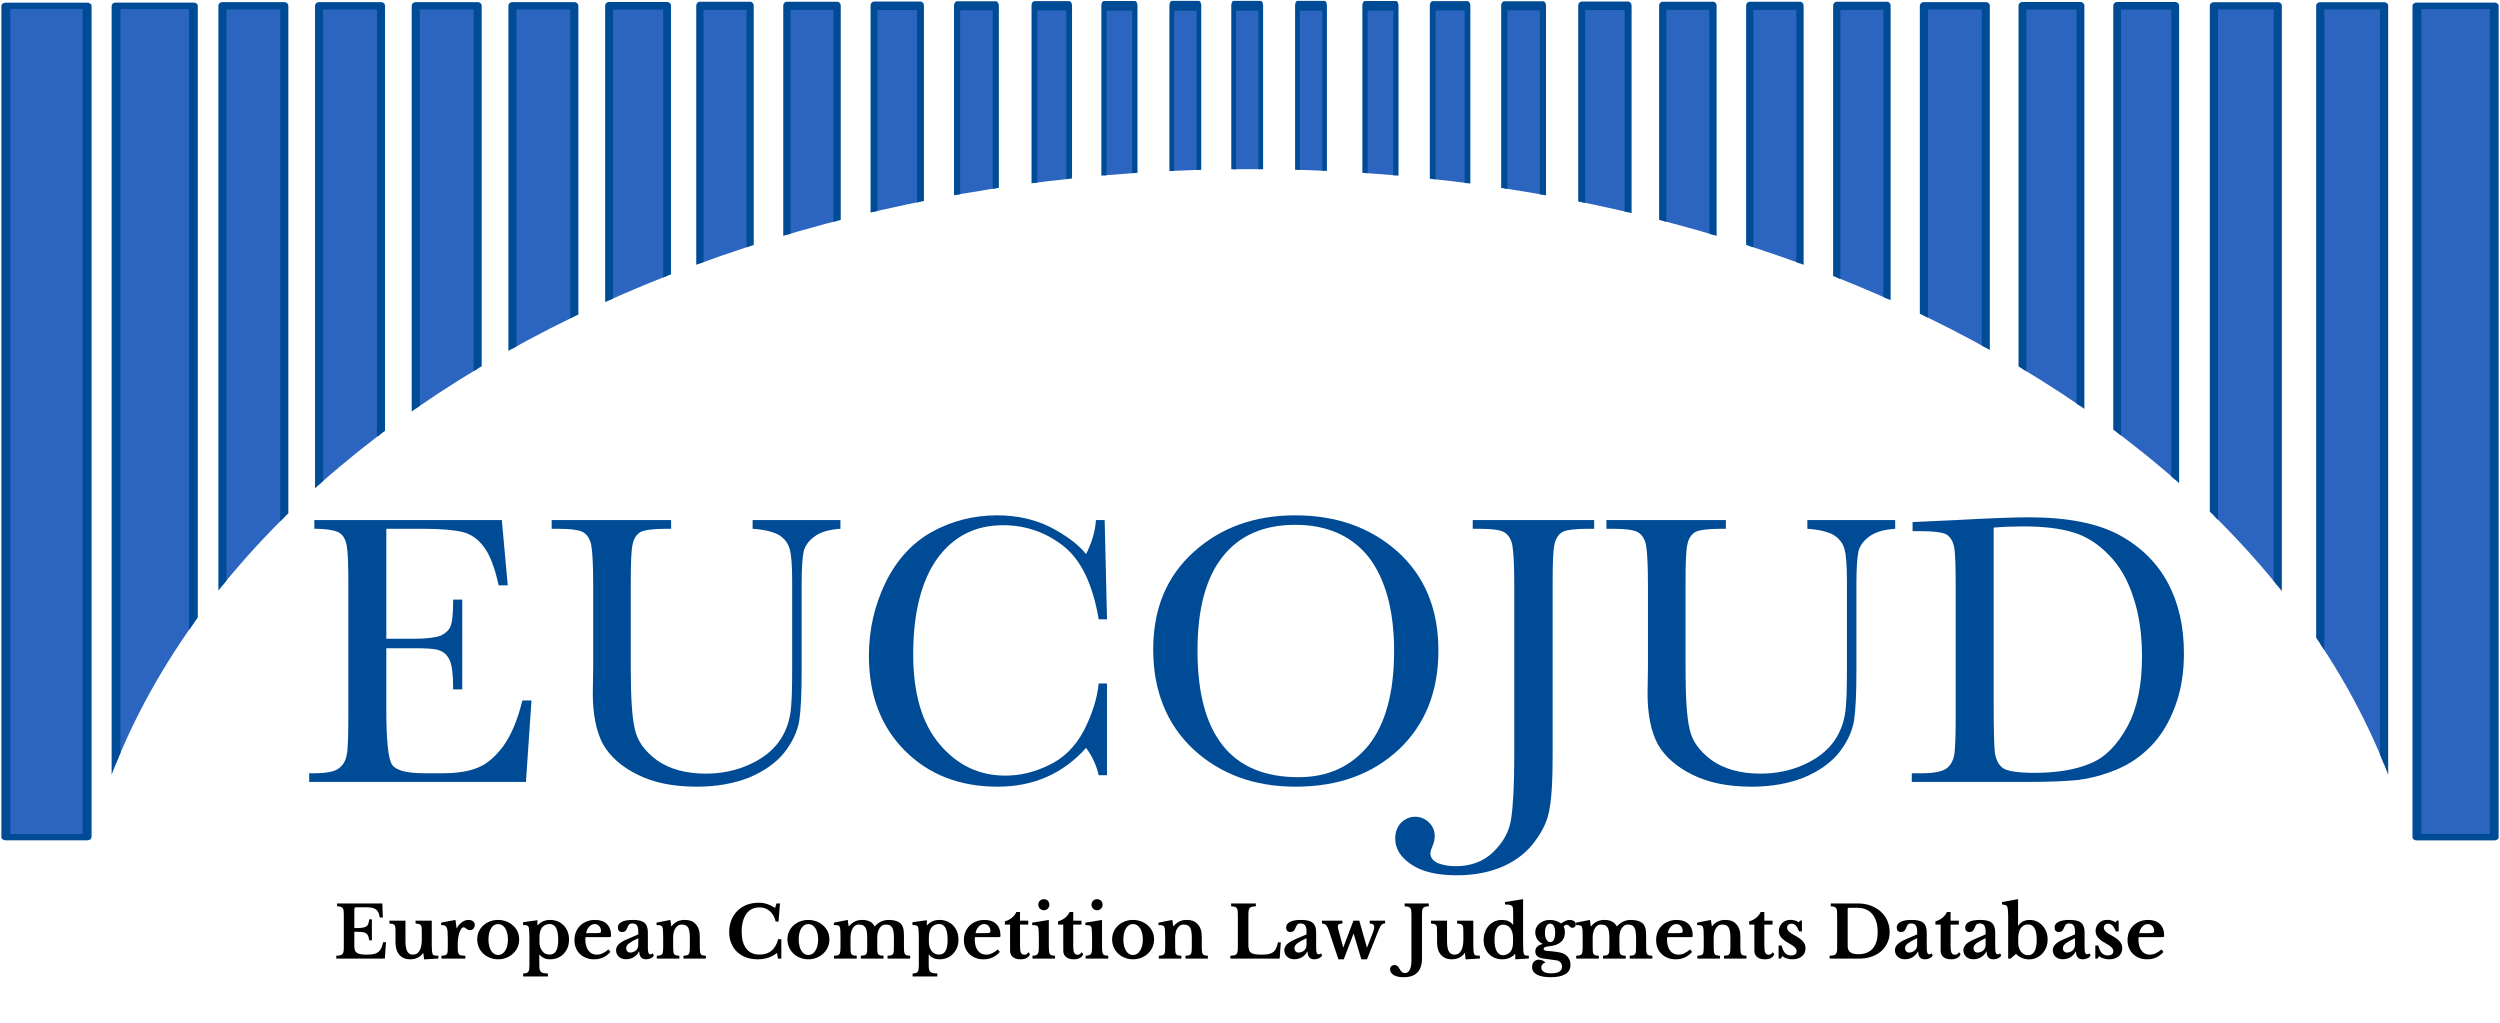
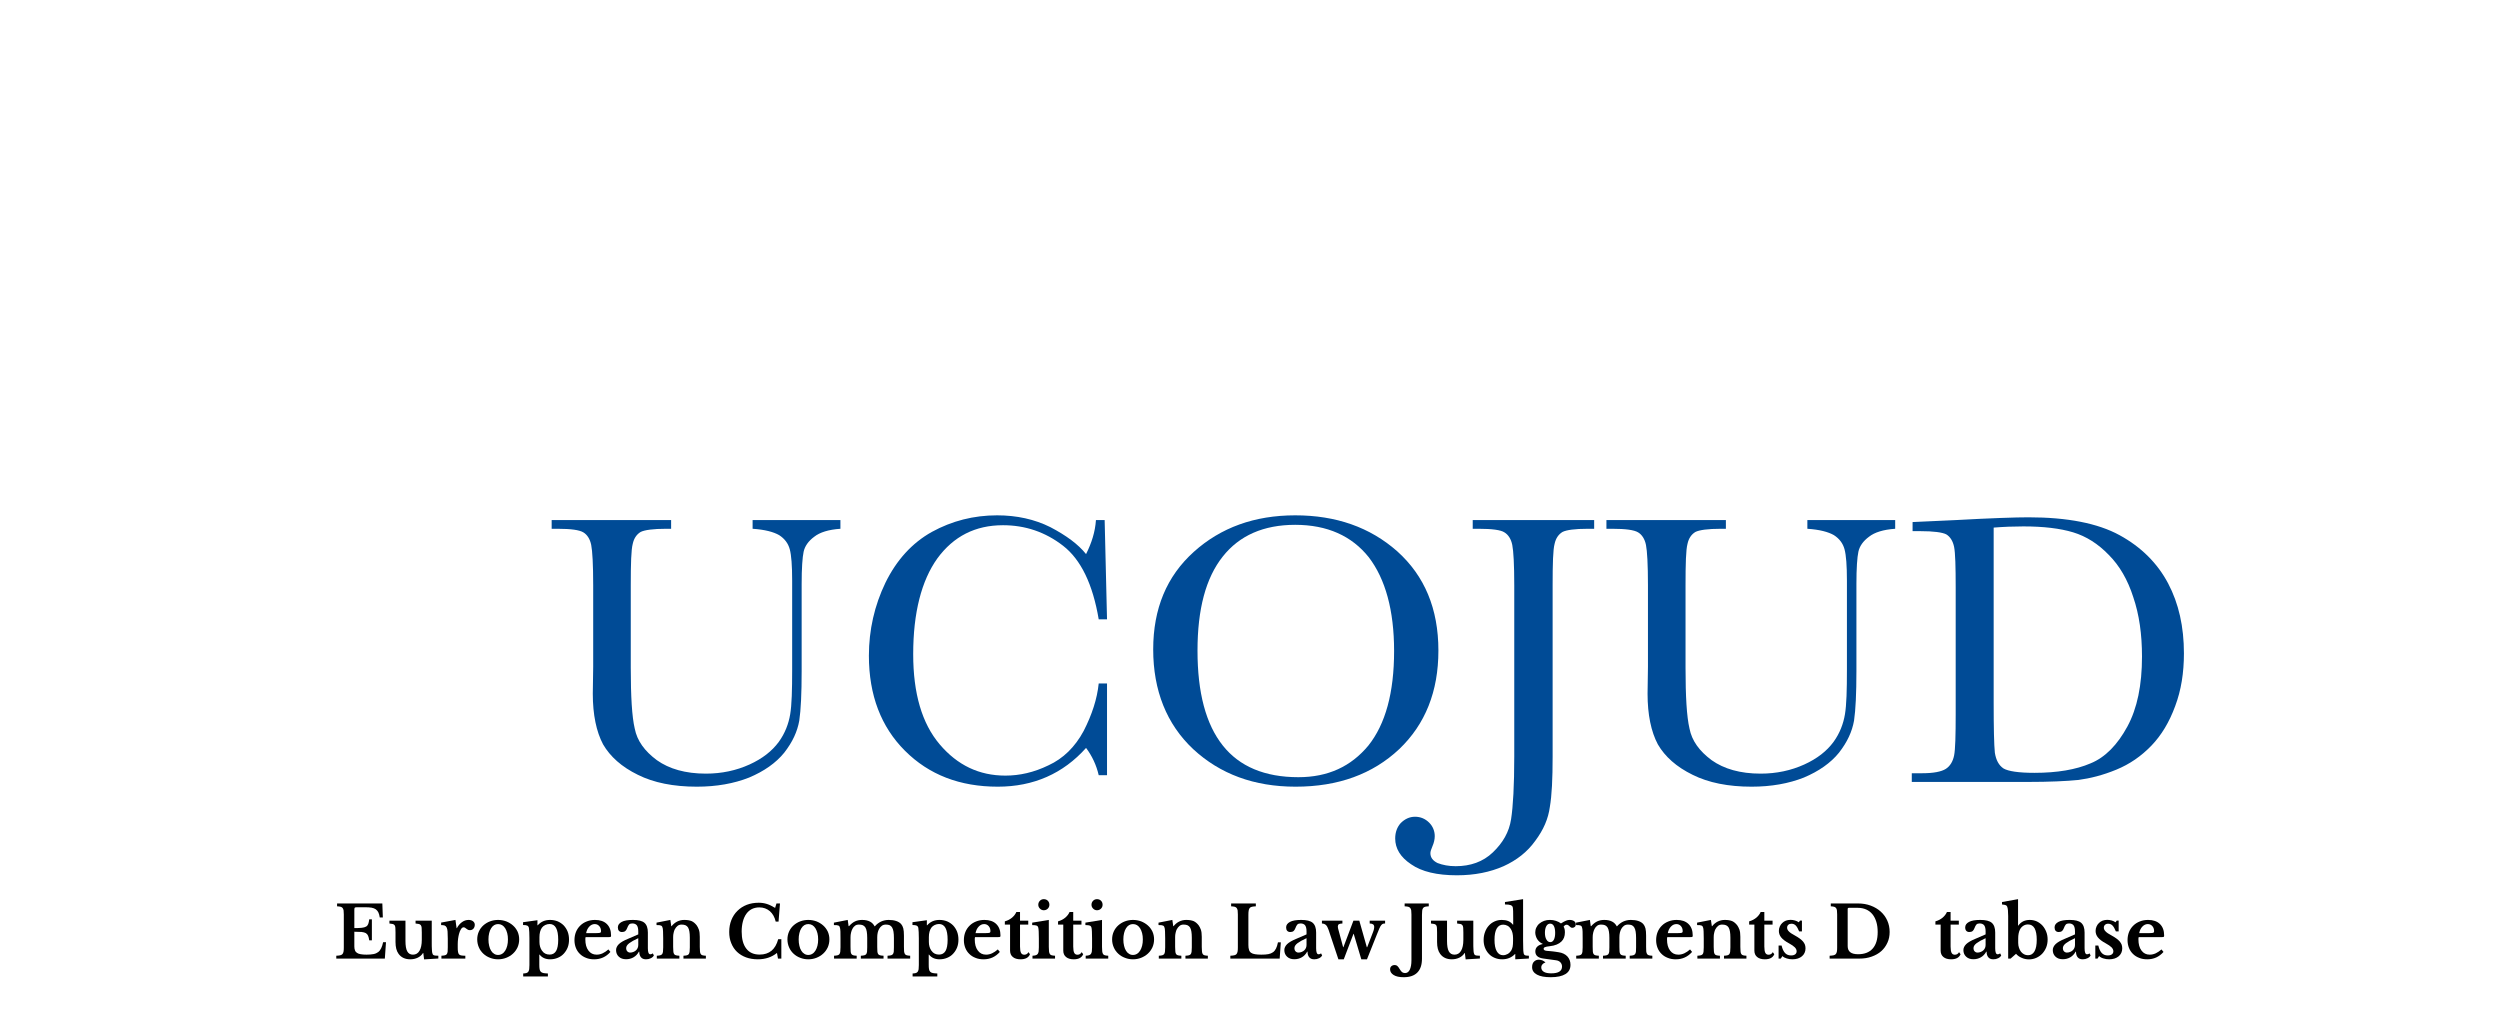
<svg xmlns="http://www.w3.org/2000/svg" width="100%" height="100%" viewBox="0 0 733 300" xml:space="preserve" style="fill-rule:evenodd;clip-rule:evenodd;stroke-linecap:round;stroke-linejoin:round;stroke-miterlimit:1.5;">
  <g>
    <clipPath id="_clip1">
-       <path d="M830.447,-71.316L830.447,288.318C830.447,290.089 829.429,291.791 827.616,293.042C825.802,294.296 823.345,295 820.78,295L721.416,295C716.079,295 711.749,292.008 711.749,288.318C711.749,225.002 675.371,164.282 610.621,119.51C545.869,74.739 458.049,49.589 366.473,49.589C274.898,49.589 187.08,74.741 122.325,119.51C57.573,164.281 21.198,225.008 21.198,288.318C21.198,290.089 20.181,291.791 18.367,293.042C16.553,294.296 14.096,295 11.531,295L-87.833,295C-93.174,295 -97.5,292.009 -97.5,288.318L-97.5,-71.316C-97.5,-75.009 -93.173,-78 -87.833,-78L820.833,-78C823.398,-78 825.855,-77.296 827.669,-76.042C829.482,-74.788 830.5,-73.089 830.5,-71.316L830.447,-71.316Z" clip-rule="nonzero" />
-     </clipPath>
+       </clipPath>
    <g clip-path="url(#_clip1)">
      <g transform="matrix(0.794,0,0,0.554,-37.982,1.701)">
        <rect x="50" y="0" width="30" height="440" style="fill:rgb(44,101,192);stroke:rgb(0,75,150);stroke-width:3.31px;" />
      </g>
      <g transform="matrix(0.756,0,0,0.554,-3.779,1.701)">
        <rect x="50" y="0" width="30" height="440" style="fill:rgb(44,101,192);stroke:rgb(0,75,150);stroke-width:3.42px;" />
      </g>
      <g transform="matrix(0.605,0,0,0.554,34.959,1.701)">
        <rect x="50" y="0" width="30" height="440" style="fill:rgb(44,101,192);stroke:rgb(0,75,150);stroke-width:3.91px;" />
      </g>
      <g transform="matrix(0.605,0,0,0.554,63.304,1.701)">
        <rect x="50" y="0" width="30" height="440" style="fill:rgb(44,101,192);stroke:rgb(0,75,150);stroke-width:3.91px;" />
      </g>
      <g transform="matrix(0.605,0,0,0.554,91.649,1.701)">
        <rect x="50" y="0" width="30" height="440" style="fill:rgb(44,101,192);stroke:rgb(0,75,150);stroke-width:3.91px;" />
      </g>
      <g transform="matrix(0.605,0,0,0.554,119.994,1.701)">
        <rect x="50" y="0" width="30" height="440" style="fill:rgb(44,101,192);stroke:rgb(0,75,150);stroke-width:3.91px;" />
      </g>
      <g transform="matrix(0.567,0,0,0.554,150.228,1.701)">
        <rect x="50" y="0" width="30" height="440" style="fill:rgb(44,101,192);stroke:rgb(0,75,150);stroke-width:4.05px;" />
      </g>
      <g transform="matrix(0.491,0,0,0.554,488.478,1.701)">
        <rect x="50" y="0" width="30" height="440" style="fill:rgb(44,101,192);stroke:rgb(0,75,150);stroke-width:4.33px;" />
      </g>
      <g transform="matrix(0.491,0,0,0.554,513.988,1.701)">
        <rect x="50" y="0" width="30" height="440" style="fill:rgb(44,101,192);stroke:rgb(0,75,150);stroke-width:4.33px;" />
      </g>
      <g transform="matrix(0.605,0,0,0.554,533.83,1.701)">
        <rect x="50" y="0" width="30" height="440" style="fill:rgb(44,101,192);stroke:rgb(0,75,150);stroke-width:3.91px;" />
      </g>
      <g transform="matrix(0.567,0,0,0.554,564.631,1.701)">
        <rect x="50" y="0" width="30" height="440" style="fill:rgb(44,101,192);stroke:rgb(0,75,150);stroke-width:4.05px;" />
      </g>
      <g transform="matrix(0.567,0,0,0.554,592.409,1.701)">
        <rect x="50" y="0" width="30" height="440" style="fill:rgb(44,101,192);stroke:rgb(0,75,150);stroke-width:4.05px;" />
      </g>
      <g transform="matrix(0.624,0,0,0.554,617.92,1.701)">
        <rect x="50" y="0" width="30" height="440" style="fill:rgb(44,101,192);stroke:rgb(0,75,150);stroke-width:3.84px;" />
      </g>
      <g transform="matrix(0.624,0,0,0.554,649.099,1.701)">
        <rect x="50" y="0" width="30" height="440" style="fill:rgb(44,101,192);stroke:rgb(0,75,150);stroke-width:3.84px;" />
      </g>
      <g transform="matrix(0.756,0,0,0.554,670.83,1.701)">
        <rect x="50" y="0" width="30" height="440" style="fill:rgb(44,101,192);stroke:rgb(0,75,150);stroke-width:3.42px;" />
      </g>
      <g transform="matrix(0.491,0,0,0.554,180.652,1.701)">
        <rect x="50" y="0" width="30" height="440" style="fill:rgb(44,101,192);stroke:rgb(0,75,150);stroke-width:4.33px;" />
      </g>
      <g transform="matrix(0.491,0,0,0.554,206.162,1.701)">
        <rect x="50" y="0" width="30" height="440" style="fill:rgb(44,101,192);stroke:rgb(0,75,150);stroke-width:4.33px;" />
      </g>
      <g transform="matrix(0.491,0,0,0.554,462.967,1.701)">
        <rect x="50" y="0" width="30" height="440" style="fill:rgb(44,101,192);stroke:rgb(0,75,150);stroke-width:4.33px;" />
      </g>
      <g transform="matrix(0.454,0,0,0.554,233.562,1.701)">
-         <rect x="50" y="0" width="30" height="440" style="fill:rgb(44,101,192);stroke:rgb(0,75,150);stroke-width:4.48px;" />
-       </g>
+         </g>
      <g transform="matrix(0.454,0,0,0.554,441.047,1.701)">
        <rect x="50" y="0" width="30" height="440" style="fill:rgb(44,101,192);stroke:rgb(0,75,150);stroke-width:4.48px;" />
      </g>
      <g transform="matrix(0.378,0,0,0.554,261.718,1.701)">
        <rect x="50" y="0" width="30" height="440" style="fill:rgb(44,101,192);stroke:rgb(0,75,150);stroke-width:4.78px;" />
      </g>
      <g transform="matrix(0.34,0,0,0.554,286.284,1.701)">
-         <rect x="50" y="0" width="30" height="440" style="fill:rgb(44,101,192);stroke:rgb(0,75,150);stroke-width:4.93px;" />
-       </g>
+         </g>
      <g transform="matrix(0.302,0,0,0.554,308.582,1.701)">
        <rect x="50" y="0" width="30" height="440" style="fill:rgb(44,101,192);stroke:rgb(0,75,150);stroke-width:5.08px;" />
      </g>
      <g transform="matrix(0.265,0,0,0.554,330.313,1.701)">
        <rect x="50" y="0" width="30" height="440" style="fill:rgb(44,101,192);stroke:rgb(0,75,150);stroke-width:5.22px;" />
      </g>
      <g transform="matrix(0.265,0,0,0.554,348.454,1.701)">
        <rect x="50" y="0" width="30" height="440" style="fill:rgb(44,101,192);stroke:rgb(0,75,150);stroke-width:5.22px;" />
      </g>
      <g transform="matrix(0.265,0,0,0.554,367.161,1.701)">
        <rect x="50" y="0" width="30" height="440" style="fill:rgb(44,101,192);stroke:rgb(0,75,150);stroke-width:5.22px;" />
      </g>
      <g transform="matrix(0.302,0,0,0.554,385.113,1.701)">
        <rect x="50" y="0" width="30" height="440" style="fill:rgb(44,101,192);stroke:rgb(0,75,150);stroke-width:5.08px;" />
      </g>
      <g transform="matrix(0.34,0,0,0.554,403.065,1.701)">
        <rect x="50" y="0" width="30" height="440" style="fill:rgb(44,101,192);stroke:rgb(0,75,150);stroke-width:4.93px;" />
      </g>
      <g transform="matrix(0.378,0,0,0.554,422.151,1.701)">
        <rect x="50" y="0" width="30" height="440" style="fill:rgb(44,101,192);stroke:rgb(0,75,150);stroke-width:4.78px;" />
      </g>
    </g>
  </g>
  <g transform="matrix(0.567,0,0,0.567,-231.578,49.338)">
    <g transform="matrix(204.547,0,0,204.547,561.761,317.33)">
-       <path d="M0.571,-0.206L0.594,-0.206L0.58,-0L0.032,-0L0.032,-0.022L0.045,-0.022C0.078,-0.022 0.1,-0.027 0.109,-0.036C0.119,-0.044 0.125,-0.056 0.127,-0.069C0.13,-0.083 0.131,-0.117 0.131,-0.172L0.131,-0.497C0.131,-0.548 0.13,-0.581 0.127,-0.597C0.124,-0.613 0.118,-0.624 0.108,-0.63C0.098,-0.636 0.077,-0.64 0.045,-0.64L0.045,-0.662L0.519,-0.662L0.534,-0.497L0.511,-0.497C0.501,-0.543 0.488,-0.576 0.473,-0.595C0.458,-0.615 0.44,-0.627 0.419,-0.632C0.398,-0.637 0.365,-0.64 0.318,-0.64L0.227,-0.64L0.227,-0.362L0.297,-0.362C0.329,-0.362 0.352,-0.365 0.365,-0.37C0.377,-0.376 0.386,-0.384 0.39,-0.395C0.394,-0.406 0.396,-0.428 0.396,-0.461L0.419,-0.461L0.419,-0.234L0.396,-0.234C0.396,-0.271 0.393,-0.296 0.387,-0.308C0.381,-0.321 0.372,-0.329 0.36,-0.333C0.348,-0.337 0.328,-0.338 0.299,-0.338L0.227,-0.338L0.227,-0.182C0.227,-0.103 0.232,-0.057 0.242,-0.043C0.252,-0.029 0.279,-0.022 0.323,-0.022L0.373,-0.022C0.407,-0.022 0.436,-0.027 0.458,-0.036C0.481,-0.045 0.502,-0.063 0.523,-0.091C0.543,-0.119 0.559,-0.157 0.571,-0.206Z" style="fill:rgb(0,75,150);fill-rule:nonzero;" />
-     </g>
+       </g>
    <g transform="matrix(204.547,0,0,204.547,689.603,317.33)">
      <path d="M0.528,-0.662L0.75,-0.662L0.75,-0.64C0.72,-0.638 0.698,-0.631 0.684,-0.62C0.669,-0.609 0.66,-0.596 0.657,-0.582C0.654,-0.568 0.652,-0.541 0.652,-0.5L0.652,-0.28C0.652,-0.224 0.65,-0.182 0.646,-0.155C0.641,-0.127 0.629,-0.101 0.608,-0.074C0.587,-0.048 0.557,-0.027 0.519,-0.011C0.481,0.004 0.437,0.012 0.387,0.012C0.328,0.012 0.278,0.002 0.238,-0.018C0.197,-0.038 0.168,-0.064 0.15,-0.095C0.133,-0.127 0.124,-0.17 0.124,-0.223L0.125,-0.291L0.125,-0.497C0.125,-0.55 0.123,-0.584 0.12,-0.599C0.117,-0.614 0.11,-0.625 0.1,-0.631C0.09,-0.637 0.069,-0.64 0.035,-0.64L0.02,-0.64L0.02,-0.662L0.322,-0.662L0.322,-0.64L0.309,-0.64C0.277,-0.64 0.255,-0.637 0.245,-0.632C0.235,-0.626 0.228,-0.616 0.225,-0.602C0.221,-0.587 0.22,-0.552 0.22,-0.497L0.22,-0.289C0.22,-0.216 0.223,-0.165 0.23,-0.135C0.236,-0.104 0.255,-0.078 0.286,-0.055C0.317,-0.033 0.358,-0.021 0.41,-0.021C0.45,-0.021 0.487,-0.029 0.52,-0.044C0.553,-0.059 0.577,-0.078 0.594,-0.101C0.61,-0.123 0.619,-0.147 0.623,-0.171C0.627,-0.195 0.628,-0.232 0.628,-0.284L0.628,-0.509C0.628,-0.547 0.626,-0.573 0.622,-0.588C0.618,-0.603 0.609,-0.615 0.595,-0.624C0.581,-0.632 0.559,-0.638 0.528,-0.64L0.528,-0.662Z" style="fill:rgb(0,75,150);fill-rule:nonzero;" />
    </g>
    <g transform="matrix(204.547,0,0,204.547,847.307,317.33)">
      <path d="M0.632,-0.249L0.653,-0.249L0.653,-0.017L0.632,-0.017C0.626,-0.043 0.615,-0.066 0.6,-0.086C0.542,-0.021 0.467,0.012 0.377,0.012C0.281,0.012 0.203,-0.018 0.142,-0.079C0.082,-0.139 0.051,-0.219 0.051,-0.319C0.051,-0.384 0.065,-0.446 0.093,-0.504C0.121,-0.561 0.16,-0.604 0.21,-0.632C0.261,-0.66 0.316,-0.674 0.375,-0.674C0.425,-0.674 0.47,-0.664 0.51,-0.644C0.55,-0.623 0.58,-0.601 0.6,-0.576C0.614,-0.604 0.623,-0.632 0.625,-0.662L0.647,-0.662L0.653,-0.411L0.632,-0.411C0.617,-0.5 0.587,-0.562 0.542,-0.597C0.497,-0.632 0.446,-0.649 0.39,-0.649C0.32,-0.649 0.265,-0.621 0.224,-0.565C0.184,-0.509 0.163,-0.428 0.163,-0.323C0.163,-0.224 0.185,-0.148 0.23,-0.095C0.275,-0.042 0.33,-0.016 0.396,-0.016C0.432,-0.016 0.468,-0.024 0.505,-0.042C0.542,-0.059 0.572,-0.088 0.594,-0.129C0.615,-0.17 0.628,-0.21 0.632,-0.249Z" style="fill:rgb(0,75,150);fill-rule:nonzero;" />
    </g>
    <g transform="matrix(204.547,0,0,204.547,994.325,317.33)">
      <path d="M0.051,-0.335C0.051,-0.438 0.085,-0.52 0.154,-0.582C0.222,-0.643 0.307,-0.674 0.41,-0.674C0.513,-0.674 0.599,-0.644 0.668,-0.583C0.737,-0.521 0.772,-0.438 0.772,-0.332C0.772,-0.229 0.739,-0.146 0.673,-0.083C0.606,-0.02 0.519,0.012 0.411,0.012C0.306,0.012 0.22,-0.02 0.152,-0.083C0.085,-0.146 0.051,-0.231 0.051,-0.335ZM0.163,-0.332C0.163,-0.226 0.184,-0.146 0.227,-0.092C0.269,-0.039 0.333,-0.012 0.418,-0.012C0.493,-0.012 0.551,-0.039 0.595,-0.092C0.638,-0.146 0.66,-0.225 0.66,-0.331C0.66,-0.434 0.638,-0.513 0.596,-0.568C0.553,-0.622 0.491,-0.65 0.41,-0.65C0.33,-0.65 0.269,-0.623 0.227,-0.57C0.184,-0.516 0.163,-0.437 0.163,-0.332Z" style="fill:rgb(0,75,150);fill-rule:nonzero;" />
    </g>
    <g transform="matrix(204.547,0,0,204.547,1162.62,317.33)">
      <path d="M0.036,-0.662L0.343,-0.662L0.343,-0.64L0.327,-0.64C0.294,-0.64 0.273,-0.637 0.263,-0.632C0.253,-0.626 0.246,-0.616 0.243,-0.602C0.239,-0.587 0.238,-0.552 0.238,-0.497L0.238,-0.064C0.238,-0.008 0.236,0.034 0.231,0.063C0.227,0.093 0.215,0.121 0.194,0.149C0.174,0.177 0.147,0.198 0.114,0.213C0.08,0.228 0.041,0.236 -0.004,0.236C-0.054,0.236 -0.093,0.227 -0.12,0.208C-0.147,0.19 -0.16,0.168 -0.16,0.143C-0.16,0.127 -0.155,0.114 -0.146,0.104C-0.136,0.094 -0.124,0.088 -0.11,0.088C-0.096,0.088 -0.084,0.093 -0.074,0.103C-0.065,0.112 -0.06,0.124 -0.06,0.137C-0.06,0.145 -0.062,0.154 -0.066,0.163C-0.069,0.17 -0.071,0.176 -0.071,0.18C-0.071,0.191 -0.065,0.199 -0.053,0.205C-0.04,0.21 -0.025,0.213 -0.007,0.213C0.03,0.213 0.062,0.202 0.087,0.178C0.112,0.154 0.128,0.127 0.133,0.094C0.138,0.062 0.141,0.009 0.141,-0.064L0.141,-0.497C0.141,-0.55 0.139,-0.584 0.136,-0.599C0.133,-0.614 0.126,-0.625 0.116,-0.631C0.107,-0.637 0.085,-0.64 0.051,-0.64L0.036,-0.64L0.036,-0.662Z" style="fill:rgb(0,75,150);fill-rule:nonzero;" />
    </g>
    <g transform="matrix(204.547,0,0,204.547,1235.03,317.33)">
      <path d="M0.528,-0.662L0.75,-0.662L0.75,-0.64C0.72,-0.638 0.698,-0.631 0.684,-0.62C0.669,-0.609 0.66,-0.596 0.657,-0.582C0.654,-0.568 0.652,-0.541 0.652,-0.5L0.652,-0.28C0.652,-0.224 0.65,-0.182 0.646,-0.155C0.641,-0.127 0.629,-0.101 0.608,-0.074C0.587,-0.048 0.557,-0.027 0.519,-0.011C0.481,0.004 0.437,0.012 0.387,0.012C0.328,0.012 0.278,0.002 0.238,-0.018C0.197,-0.038 0.168,-0.064 0.15,-0.095C0.133,-0.127 0.124,-0.17 0.124,-0.223L0.125,-0.291L0.125,-0.497C0.125,-0.55 0.123,-0.584 0.12,-0.599C0.117,-0.614 0.11,-0.625 0.1,-0.631C0.09,-0.637 0.069,-0.64 0.035,-0.64L0.02,-0.64L0.02,-0.662L0.322,-0.662L0.322,-0.64L0.309,-0.64C0.277,-0.64 0.255,-0.637 0.245,-0.632C0.235,-0.626 0.228,-0.616 0.225,-0.602C0.221,-0.587 0.22,-0.552 0.22,-0.497L0.22,-0.289C0.22,-0.216 0.223,-0.165 0.23,-0.135C0.236,-0.104 0.255,-0.078 0.286,-0.055C0.317,-0.033 0.358,-0.021 0.41,-0.021C0.45,-0.021 0.487,-0.029 0.52,-0.044C0.553,-0.059 0.577,-0.078 0.594,-0.101C0.61,-0.123 0.619,-0.147 0.623,-0.171C0.627,-0.195 0.628,-0.232 0.628,-0.284L0.628,-0.509C0.628,-0.547 0.626,-0.573 0.622,-0.588C0.618,-0.603 0.609,-0.615 0.595,-0.624C0.581,-0.632 0.559,-0.638 0.528,-0.64L0.528,-0.662Z" style="fill:rgb(0,75,150);fill-rule:nonzero;" />
    </g>
    <g transform="matrix(204.547,0,0,204.547,1392.73,317.33)">
      <path d="M0.023,-0.657L0.132,-0.662C0.223,-0.667 0.284,-0.669 0.316,-0.669C0.414,-0.669 0.491,-0.654 0.546,-0.624C0.601,-0.594 0.642,-0.553 0.669,-0.502C0.696,-0.451 0.709,-0.392 0.709,-0.325C0.709,-0.276 0.702,-0.232 0.687,-0.192C0.672,-0.151 0.652,-0.118 0.627,-0.092C0.601,-0.065 0.572,-0.045 0.538,-0.031C0.504,-0.017 0.472,-0.009 0.442,-0.005C0.412,-0.002 0.369,-0 0.314,-0L0.021,-0L0.021,-0.022L0.048,-0.022C0.076,-0.022 0.096,-0.026 0.107,-0.033C0.118,-0.04 0.125,-0.052 0.128,-0.067C0.131,-0.082 0.132,-0.117 0.132,-0.172L0.132,-0.492C0.132,-0.544 0.131,-0.579 0.128,-0.594C0.125,-0.609 0.118,-0.62 0.108,-0.626C0.098,-0.631 0.076,-0.634 0.043,-0.634L0.023,-0.634L0.023,-0.657ZM0.228,-0.643L0.228,-0.201C0.228,-0.135 0.229,-0.093 0.231,-0.074C0.234,-0.055 0.241,-0.042 0.253,-0.034C0.265,-0.027 0.291,-0.023 0.331,-0.023C0.388,-0.023 0.436,-0.031 0.473,-0.047C0.51,-0.062 0.541,-0.094 0.566,-0.14C0.591,-0.186 0.603,-0.245 0.603,-0.317C0.603,-0.373 0.596,-0.423 0.581,-0.467C0.567,-0.511 0.546,-0.547 0.519,-0.574C0.492,-0.602 0.462,-0.621 0.429,-0.631C0.396,-0.641 0.354,-0.646 0.303,-0.646C0.278,-0.646 0.253,-0.645 0.228,-0.643Z" style="fill:rgb(0,75,150);fill-rule:nonzero;" />
    </g>
  </g>
  <g transform="matrix(0.567,0,0,0.567,-36.423,201.263)">
    <g transform="matrix(37.03,0,0,37.03,236.84,140.735)">
      <path d="M0.287,-0.426C0.33,-0.426 0.364,-0.427 0.39,-0.43C0.416,-0.433 0.436,-0.438 0.451,-0.447C0.465,-0.455 0.475,-0.467 0.481,-0.483C0.487,-0.499 0.492,-0.521 0.495,-0.548L0.532,-0.548L0.532,-0.255L0.495,-0.255C0.491,-0.282 0.486,-0.303 0.479,-0.319C0.472,-0.335 0.462,-0.347 0.447,-0.356C0.432,-0.364 0.413,-0.369 0.388,-0.372C0.363,-0.374 0.329,-0.375 0.287,-0.375L0.287,-0.169C0.287,-0.148 0.29,-0.13 0.296,-0.115C0.301,-0.1 0.311,-0.089 0.324,-0.08C0.337,-0.071 0.355,-0.064 0.377,-0.061C0.399,-0.057 0.426,-0.055 0.458,-0.055C0.496,-0.055 0.528,-0.058 0.555,-0.063C0.581,-0.068 0.603,-0.078 0.62,-0.091C0.637,-0.104 0.651,-0.122 0.662,-0.145C0.673,-0.167 0.682,-0.195 0.689,-0.229L0.729,-0.229L0.713,-0L0.035,-0L0.035,-0.04C0.057,-0.041 0.075,-0.043 0.089,-0.046C0.103,-0.049 0.114,-0.055 0.121,-0.063C0.128,-0.071 0.133,-0.082 0.136,-0.097C0.139,-0.112 0.14,-0.131 0.14,-0.154L0.14,-0.616C0.14,-0.639 0.139,-0.658 0.137,-0.673C0.134,-0.687 0.13,-0.698 0.123,-0.707C0.116,-0.715 0.107,-0.721 0.095,-0.724C0.082,-0.727 0.066,-0.729 0.046,-0.73L0.046,-0.77L0.678,-0.77L0.685,-0.574L0.642,-0.574C0.638,-0.602 0.632,-0.625 0.623,-0.644C0.614,-0.662 0.602,-0.677 0.587,-0.688C0.572,-0.699 0.552,-0.706 0.528,-0.711C0.503,-0.715 0.473,-0.717 0.438,-0.717L0.325,-0.717C0.308,-0.717 0.297,-0.715 0.293,-0.711C0.289,-0.706 0.287,-0.696 0.287,-0.68L0.287,-0.426Z" style="fill-rule:nonzero;" />
    </g>
    <g transform="matrix(37.03,0,0,37.03,265.131,140.735)">
      <path d="M0.465,-0.366C0.465,-0.393 0.464,-0.414 0.463,-0.43C0.462,-0.445 0.458,-0.457 0.452,-0.466C0.446,-0.474 0.437,-0.48 0.426,-0.483C0.414,-0.486 0.398,-0.488 0.378,-0.49L0.378,-0.53L0.604,-0.53L0.604,-0.227C0.604,-0.186 0.604,-0.155 0.606,-0.132C0.607,-0.109 0.608,-0.091 0.611,-0.08C0.613,-0.071 0.615,-0.065 0.618,-0.06C0.621,-0.055 0.625,-0.051 0.631,-0.048C0.637,-0.045 0.645,-0.043 0.656,-0.042C0.666,-0.041 0.679,-0.04 0.696,-0.04L0.696,-0.001L0.497,0.011L0.486,-0.078L0.482,-0.078C0.465,-0.05 0.44,-0.028 0.409,-0.013C0.378,0.002 0.343,0.01 0.304,0.01C0.233,0.01 0.178,-0.015 0.141,-0.066C0.112,-0.105 0.098,-0.16 0.098,-0.231L0.098,-0.366C0.098,-0.393 0.097,-0.415 0.096,-0.431C0.095,-0.446 0.091,-0.458 0.086,-0.466C0.08,-0.474 0.071,-0.48 0.06,-0.483C0.049,-0.486 0.033,-0.488 0.013,-0.49L0.013,-0.53L0.237,-0.53L0.237,-0.247C0.237,-0.18 0.245,-0.131 0.262,-0.101C0.279,-0.07 0.305,-0.055 0.342,-0.055C0.381,-0.055 0.412,-0.073 0.433,-0.109C0.454,-0.144 0.465,-0.195 0.465,-0.262L0.465,-0.366Z" style="fill-rule:nonzero;" />
    </g>
    <g transform="matrix(37.03,0,0,37.03,291.385,140.735)">
      <path d="M0.258,-0.155C0.258,-0.129 0.259,-0.109 0.262,-0.094C0.264,-0.079 0.269,-0.067 0.276,-0.059C0.283,-0.051 0.294,-0.046 0.308,-0.044C0.322,-0.041 0.341,-0.04 0.364,-0.04L0.364,-0L0.03,-0L0.03,-0.04C0.05,-0.041 0.066,-0.043 0.078,-0.046C0.09,-0.049 0.099,-0.054 0.105,-0.062C0.111,-0.07 0.115,-0.082 0.117,-0.097C0.118,-0.112 0.119,-0.132 0.119,-0.157L0.119,-0.279C0.119,-0.32 0.118,-0.353 0.116,-0.378C0.114,-0.403 0.11,-0.422 0.103,-0.435C0.096,-0.448 0.087,-0.457 0.075,-0.462C0.062,-0.466 0.046,-0.468 0.026,-0.468L0.026,-0.503L0.226,-0.54L0.242,-0.425L0.246,-0.425C0.264,-0.46 0.288,-0.488 0.317,-0.509C0.346,-0.53 0.377,-0.54 0.41,-0.54C0.435,-0.54 0.456,-0.534 0.472,-0.521C0.488,-0.508 0.496,-0.492 0.496,-0.473C0.496,-0.452 0.49,-0.434 0.478,-0.419C0.465,-0.404 0.448,-0.397 0.427,-0.397C0.417,-0.397 0.408,-0.399 0.4,-0.403C0.392,-0.407 0.385,-0.412 0.379,-0.417C0.372,-0.422 0.366,-0.426 0.36,-0.431C0.353,-0.435 0.347,-0.437 0.34,-0.437C0.327,-0.437 0.315,-0.429 0.304,-0.412C0.293,-0.395 0.283,-0.373 0.276,-0.345C0.271,-0.325 0.266,-0.303 0.263,-0.278C0.26,-0.253 0.258,-0.228 0.258,-0.203L0.258,-0.155Z" style="fill-rule:nonzero;" />
    </g>
    <g transform="matrix(37.03,0,0,37.03,309.641,140.735)">
      <path d="M0.328,-0.54C0.368,-0.54 0.406,-0.533 0.442,-0.52C0.477,-0.506 0.509,-0.487 0.536,-0.463C0.563,-0.439 0.584,-0.411 0.6,-0.378C0.615,-0.345 0.623,-0.308 0.623,-0.269C0.623,-0.228 0.615,-0.191 0.6,-0.157C0.584,-0.123 0.563,-0.094 0.536,-0.069C0.509,-0.044 0.477,-0.025 0.442,-0.011C0.406,0.003 0.368,0.01 0.328,0.01C0.289,0.01 0.251,0.003 0.216,-0.011C0.181,-0.024 0.15,-0.043 0.123,-0.068C0.096,-0.093 0.075,-0.122 0.06,-0.157C0.045,-0.191 0.037,-0.228 0.037,-0.269C0.037,-0.308 0.045,-0.345 0.06,-0.378C0.075,-0.411 0.096,-0.44 0.123,-0.464C0.15,-0.488 0.181,-0.507 0.216,-0.52C0.251,-0.533 0.289,-0.54 0.328,-0.54ZM0.328,-0.482C0.308,-0.482 0.29,-0.477 0.273,-0.467C0.256,-0.456 0.242,-0.442 0.231,-0.423C0.219,-0.404 0.21,-0.382 0.204,-0.356C0.197,-0.329 0.194,-0.3 0.194,-0.268C0.194,-0.235 0.197,-0.205 0.204,-0.178C0.21,-0.151 0.219,-0.129 0.231,-0.11C0.242,-0.091 0.256,-0.077 0.273,-0.067C0.289,-0.056 0.307,-0.051 0.328,-0.051C0.349,-0.051 0.368,-0.056 0.385,-0.067C0.402,-0.077 0.416,-0.092 0.428,-0.111C0.44,-0.13 0.449,-0.152 0.456,-0.179C0.463,-0.206 0.466,-0.235 0.466,-0.268C0.466,-0.3 0.463,-0.329 0.456,-0.355C0.449,-0.381 0.44,-0.404 0.428,-0.423C0.416,-0.442 0.402,-0.456 0.385,-0.467C0.368,-0.477 0.349,-0.482 0.328,-0.482Z" style="fill-rule:nonzero;" />
    </g>
    <g transform="matrix(37.03,0,0,37.03,334.081,140.735)">
      <path d="M0.218,-0.465L0.222,-0.465C0.266,-0.515 0.323,-0.54 0.394,-0.54C0.433,-0.54 0.468,-0.533 0.501,-0.52C0.533,-0.506 0.561,-0.487 0.585,-0.463C0.608,-0.438 0.627,-0.409 0.64,-0.376C0.653,-0.342 0.659,-0.305 0.659,-0.265C0.659,-0.225 0.653,-0.188 0.64,-0.155C0.627,-0.122 0.608,-0.093 0.585,-0.068C0.562,-0.043 0.534,-0.024 0.502,-0.011C0.469,0.003 0.434,0.01 0.396,0.01C0.331,0.01 0.282,-0.012 0.248,-0.056L0.244,-0.056L0.244,0.083C0.244,0.11 0.245,0.131 0.248,0.147C0.251,0.163 0.256,0.175 0.265,0.184C0.274,0.193 0.286,0.199 0.302,0.202C0.317,0.205 0.338,0.207 0.364,0.208L0.364,0.25L0.019,0.25L0.019,0.208C0.037,0.207 0.052,0.205 0.063,0.202C0.074,0.199 0.083,0.193 0.09,0.184C0.096,0.175 0.1,0.164 0.103,0.149C0.105,0.133 0.106,0.114 0.106,0.09L0.106,-0.282C0.106,-0.313 0.105,-0.342 0.104,-0.37C0.103,-0.397 0.101,-0.417 0.099,-0.428C0.096,-0.443 0.088,-0.454 0.077,-0.46C0.065,-0.466 0.045,-0.469 0.017,-0.469L0.017,-0.508L0.218,-0.536L0.218,-0.465ZM0.388,-0.483C0.367,-0.483 0.346,-0.478 0.327,-0.469C0.308,-0.46 0.292,-0.447 0.281,-0.432C0.27,-0.417 0.261,-0.398 0.255,-0.375C0.249,-0.352 0.246,-0.327 0.246,-0.3L0.246,-0.232C0.246,-0.185 0.258,-0.144 0.281,-0.111C0.306,-0.074 0.342,-0.056 0.388,-0.056C0.429,-0.056 0.459,-0.073 0.479,-0.107C0.498,-0.14 0.508,-0.192 0.508,-0.263C0.508,-0.41 0.468,-0.483 0.388,-0.483Z" style="fill-rule:nonzero;" />
    </g>
    <g transform="matrix(37.03,0,0,37.03,359.891,140.735)">
      <path d="M0.54,-0.093C0.479,-0.024 0.404,0.01 0.313,0.01C0.272,0.01 0.234,0.004 0.201,-0.01C0.167,-0.023 0.138,-0.041 0.114,-0.065C0.09,-0.088 0.071,-0.116 0.058,-0.149C0.045,-0.182 0.038,-0.218 0.038,-0.258C0.038,-0.299 0.045,-0.337 0.059,-0.372C0.073,-0.406 0.093,-0.436 0.119,-0.461C0.144,-0.486 0.174,-0.505 0.21,-0.519C0.245,-0.533 0.283,-0.54 0.325,-0.54C0.396,-0.54 0.451,-0.521 0.49,-0.483C0.529,-0.445 0.549,-0.392 0.549,-0.323C0.549,-0.312 0.547,-0.306 0.544,-0.304C0.541,-0.301 0.531,-0.3 0.516,-0.3L0.194,-0.3C0.191,-0.294 0.19,-0.283 0.19,-0.267C0.19,-0.202 0.204,-0.15 0.233,-0.112C0.261,-0.074 0.299,-0.055 0.348,-0.055C0.376,-0.055 0.404,-0.061 0.432,-0.074C0.459,-0.087 0.486,-0.105 0.512,-0.128L0.54,-0.093ZM0.346,-0.356C0.373,-0.356 0.39,-0.358 0.398,-0.361C0.405,-0.364 0.409,-0.371 0.409,-0.382C0.409,-0.411 0.401,-0.435 0.384,-0.454C0.367,-0.473 0.346,-0.482 0.321,-0.482C0.292,-0.482 0.267,-0.47 0.245,-0.447C0.222,-0.423 0.208,-0.393 0.201,-0.356L0.346,-0.356Z" style="fill-rule:nonzero;" />
    </g>
    <g transform="matrix(37.03,0,0,37.03,381.553,140.735)">
      <path d="M0.344,-0.285C0.288,-0.26 0.246,-0.236 0.218,-0.215C0.189,-0.193 0.175,-0.17 0.175,-0.147C0.175,-0.128 0.18,-0.112 0.191,-0.101C0.202,-0.09 0.215,-0.084 0.231,-0.084C0.247,-0.084 0.262,-0.087 0.276,-0.093C0.29,-0.098 0.302,-0.106 0.312,-0.115C0.322,-0.124 0.33,-0.135 0.336,-0.149C0.341,-0.162 0.344,-0.175 0.344,-0.19L0.344,-0.285ZM0.344,-0.338L0.344,-0.38C0.344,-0.419 0.337,-0.447 0.324,-0.465C0.31,-0.482 0.289,-0.491 0.26,-0.491C0.241,-0.491 0.226,-0.486 0.216,-0.476C0.206,-0.465 0.197,-0.448 0.188,-0.424C0.182,-0.407 0.173,-0.394 0.163,-0.385C0.152,-0.376 0.136,-0.371 0.117,-0.371C0.098,-0.371 0.084,-0.377 0.074,-0.388C0.064,-0.399 0.059,-0.415 0.059,-0.436C0.059,-0.468 0.077,-0.493 0.112,-0.512C0.147,-0.531 0.199,-0.54 0.27,-0.54C0.345,-0.54 0.398,-0.527 0.43,-0.5C0.462,-0.472 0.478,-0.427 0.478,-0.364L0.478,-0.145C0.478,-0.088 0.489,-0.06 0.512,-0.06C0.525,-0.06 0.536,-0.064 0.547,-0.073L0.562,-0.044C0.553,-0.027 0.538,-0.014 0.519,-0.005C0.499,0.005 0.477,0.01 0.452,0.01C0.421,0.01 0.398,0.001 0.382,-0.018C0.366,-0.037 0.358,-0.063 0.358,-0.097L0.353,-0.097C0.334,-0.062 0.309,-0.036 0.278,-0.018C0.247,0 0.212,0.009 0.173,0.009C0.131,0.009 0.097,-0.003 0.072,-0.027C0.047,-0.05 0.034,-0.081 0.034,-0.119C0.034,-0.148 0.047,-0.176 0.073,-0.202C0.099,-0.227 0.142,-0.252 0.203,-0.277L0.344,-0.338Z" style="fill-rule:nonzero;" />
    </g>
    <g transform="matrix(37.03,0,0,37.03,402.809,140.735)">
      <path d="M0.257,-0.163C0.257,-0.136 0.258,-0.114 0.26,-0.099C0.261,-0.083 0.265,-0.071 0.271,-0.063C0.276,-0.054 0.285,-0.049 0.297,-0.046C0.308,-0.043 0.324,-0.041 0.344,-0.04L0.344,-0L0.029,-0L0.029,-0.04C0.048,-0.041 0.064,-0.043 0.076,-0.046C0.087,-0.049 0.096,-0.054 0.103,-0.062C0.109,-0.07 0.113,-0.081 0.115,-0.096C0.117,-0.111 0.118,-0.131 0.118,-0.156L0.118,-0.281C0.118,-0.32 0.117,-0.352 0.116,-0.377C0.115,-0.401 0.113,-0.417 0.111,-0.426C0.109,-0.435 0.106,-0.442 0.103,-0.448C0.1,-0.453 0.095,-0.458 0.088,-0.461C0.081,-0.464 0.073,-0.466 0.063,-0.467C0.053,-0.468 0.04,-0.468 0.025,-0.468L0.025,-0.502L0.218,-0.54L0.231,-0.452L0.235,-0.452C0.257,-0.48 0.283,-0.502 0.313,-0.517C0.343,-0.532 0.376,-0.54 0.412,-0.54C0.455,-0.54 0.489,-0.534 0.516,-0.523C0.542,-0.511 0.565,-0.491 0.586,-0.464C0.597,-0.449 0.607,-0.429 0.616,-0.405C0.625,-0.38 0.629,-0.347 0.629,-0.304L0.629,-0.163C0.629,-0.136 0.63,-0.114 0.632,-0.099C0.633,-0.083 0.637,-0.071 0.643,-0.063C0.648,-0.054 0.657,-0.049 0.668,-0.046C0.679,-0.043 0.695,-0.041 0.714,-0.04L0.714,-0L0.401,-0L0.401,-0.04C0.421,-0.041 0.437,-0.043 0.449,-0.046C0.46,-0.049 0.469,-0.054 0.475,-0.062C0.481,-0.07 0.485,-0.082 0.487,-0.097C0.489,-0.112 0.49,-0.131 0.49,-0.156L0.49,-0.292C0.49,-0.326 0.488,-0.355 0.484,-0.378C0.48,-0.401 0.474,-0.42 0.465,-0.435C0.456,-0.449 0.444,-0.459 0.429,-0.466C0.414,-0.472 0.396,-0.475 0.374,-0.475C0.353,-0.475 0.334,-0.469 0.319,-0.457C0.304,-0.445 0.29,-0.428 0.279,-0.407C0.273,-0.395 0.268,-0.38 0.264,-0.361C0.259,-0.341 0.257,-0.322 0.257,-0.301L0.257,-0.163Z" style="fill-rule:nonzero;" />
    </g>
    <g transform="matrix(37.03,0,0,37.03,439.579,140.735)">
      <path d="M0.707,-0.77L0.756,-0.77L0.736,-0.517L0.696,-0.517C0.682,-0.578 0.655,-0.627 0.615,-0.662C0.574,-0.697 0.525,-0.715 0.468,-0.715C0.429,-0.715 0.394,-0.707 0.363,-0.692C0.332,-0.676 0.307,-0.654 0.286,-0.625C0.265,-0.596 0.249,-0.56 0.238,-0.519C0.227,-0.477 0.221,-0.43 0.221,-0.378C0.221,-0.275 0.242,-0.195 0.285,-0.14C0.327,-0.084 0.389,-0.056 0.472,-0.056C0.539,-0.056 0.594,-0.074 0.638,-0.11C0.681,-0.146 0.712,-0.2 0.731,-0.271L0.775,-0.271L0.775,-0L0.728,-0L0.714,-0.079C0.641,-0.02 0.552,0.01 0.447,0.01C0.386,0.01 0.331,0.001 0.282,-0.017C0.233,-0.035 0.191,-0.061 0.156,-0.094C0.121,-0.127 0.095,-0.167 0.076,-0.214C0.056,-0.261 0.047,-0.314 0.047,-0.372C0.047,-0.433 0.057,-0.488 0.077,-0.538C0.097,-0.588 0.125,-0.631 0.162,-0.667C0.198,-0.703 0.241,-0.731 0.292,-0.751C0.342,-0.77 0.398,-0.78 0.459,-0.78C0.5,-0.78 0.538,-0.774 0.573,-0.763C0.608,-0.752 0.647,-0.733 0.688,-0.708L0.707,-0.77Z" style="fill-rule:nonzero;" />
    </g>
    <g transform="matrix(37.03,0,0,37.03,470.055,140.735)">
      <path d="M0.328,-0.54C0.368,-0.54 0.406,-0.533 0.442,-0.52C0.477,-0.506 0.509,-0.487 0.536,-0.463C0.563,-0.439 0.584,-0.411 0.6,-0.378C0.615,-0.345 0.623,-0.308 0.623,-0.269C0.623,-0.228 0.615,-0.191 0.6,-0.157C0.584,-0.123 0.563,-0.094 0.536,-0.069C0.509,-0.044 0.477,-0.025 0.442,-0.011C0.406,0.003 0.368,0.01 0.328,0.01C0.289,0.01 0.251,0.003 0.216,-0.011C0.181,-0.024 0.15,-0.043 0.123,-0.068C0.096,-0.093 0.075,-0.122 0.06,-0.157C0.045,-0.191 0.037,-0.228 0.037,-0.269C0.037,-0.308 0.045,-0.345 0.06,-0.378C0.075,-0.411 0.096,-0.44 0.123,-0.464C0.15,-0.488 0.181,-0.507 0.216,-0.52C0.251,-0.533 0.289,-0.54 0.328,-0.54ZM0.328,-0.482C0.308,-0.482 0.29,-0.477 0.273,-0.467C0.256,-0.456 0.242,-0.442 0.231,-0.423C0.219,-0.404 0.21,-0.382 0.204,-0.356C0.197,-0.329 0.194,-0.3 0.194,-0.268C0.194,-0.235 0.197,-0.205 0.204,-0.178C0.21,-0.151 0.219,-0.129 0.231,-0.11C0.242,-0.091 0.256,-0.077 0.273,-0.067C0.289,-0.056 0.307,-0.051 0.328,-0.051C0.349,-0.051 0.368,-0.056 0.385,-0.067C0.402,-0.077 0.416,-0.092 0.428,-0.111C0.44,-0.13 0.449,-0.152 0.456,-0.179C0.463,-0.206 0.466,-0.235 0.466,-0.268C0.466,-0.3 0.463,-0.329 0.456,-0.355C0.449,-0.381 0.44,-0.404 0.428,-0.423C0.416,-0.442 0.402,-0.456 0.385,-0.467C0.368,-0.477 0.349,-0.482 0.328,-0.482Z" style="fill-rule:nonzero;" />
    </g>
    <g transform="matrix(37.03,0,0,37.03,494.495,140.735)">
      <path d="M0.258,-0.165C0.258,-0.137 0.259,-0.115 0.26,-0.099C0.261,-0.083 0.265,-0.071 0.271,-0.063C0.277,-0.054 0.286,-0.049 0.297,-0.046C0.308,-0.043 0.324,-0.041 0.344,-0.04L0.344,-0L0.028,-0L0.028,-0.04C0.048,-0.041 0.064,-0.043 0.076,-0.046C0.088,-0.049 0.097,-0.054 0.103,-0.062C0.109,-0.07 0.113,-0.082 0.115,-0.097C0.117,-0.112 0.118,-0.132 0.118,-0.157L0.118,-0.281C0.118,-0.319 0.118,-0.351 0.117,-0.376C0.116,-0.401 0.114,-0.419 0.111,-0.428C0.109,-0.437 0.107,-0.444 0.104,-0.449C0.1,-0.454 0.096,-0.458 0.09,-0.461C0.083,-0.464 0.075,-0.466 0.065,-0.467C0.055,-0.468 0.042,-0.468 0.026,-0.468L0.026,-0.502L0.219,-0.54L0.231,-0.453L0.237,-0.453C0.265,-0.484 0.293,-0.507 0.322,-0.52C0.35,-0.533 0.383,-0.54 0.42,-0.54C0.464,-0.54 0.5,-0.532 0.529,-0.517C0.558,-0.502 0.579,-0.48 0.594,-0.451L0.598,-0.451C0.622,-0.479 0.651,-0.501 0.684,-0.517C0.717,-0.532 0.753,-0.54 0.791,-0.54C0.831,-0.54 0.866,-0.535 0.896,-0.525C0.925,-0.515 0.948,-0.501 0.965,-0.482C0.978,-0.467 0.988,-0.447 0.995,-0.422C1.001,-0.397 1.004,-0.363 1.004,-0.319L1.004,-0.165C1.004,-0.138 1.005,-0.116 1.006,-0.1C1.008,-0.084 1.012,-0.072 1.018,-0.063C1.024,-0.054 1.033,-0.049 1.044,-0.046C1.055,-0.043 1.071,-0.041 1.091,-0.04L1.091,-0L0.775,-0L0.775,-0.04C0.795,-0.041 0.811,-0.043 0.823,-0.046C0.834,-0.049 0.843,-0.054 0.85,-0.063C0.856,-0.071 0.86,-0.082 0.862,-0.097C0.863,-0.112 0.864,-0.132 0.864,-0.157L0.864,-0.288C0.864,-0.323 0.862,-0.352 0.858,-0.376C0.854,-0.4 0.848,-0.419 0.839,-0.434C0.83,-0.449 0.819,-0.459 0.805,-0.466C0.79,-0.472 0.773,-0.475 0.752,-0.475C0.729,-0.475 0.709,-0.469 0.695,-0.458C0.68,-0.447 0.667,-0.432 0.657,-0.414C0.64,-0.383 0.631,-0.344 0.631,-0.297L0.631,-0.165C0.631,-0.138 0.632,-0.116 0.633,-0.1C0.634,-0.084 0.638,-0.072 0.644,-0.063C0.65,-0.054 0.659,-0.049 0.671,-0.046C0.682,-0.043 0.698,-0.041 0.719,-0.04L0.719,-0L0.402,-0L0.402,-0.04C0.422,-0.041 0.438,-0.043 0.45,-0.046C0.461,-0.049 0.47,-0.054 0.477,-0.062C0.483,-0.07 0.487,-0.082 0.489,-0.097C0.49,-0.112 0.491,-0.132 0.491,-0.157L0.491,-0.288C0.491,-0.323 0.489,-0.352 0.485,-0.376C0.481,-0.4 0.475,-0.419 0.466,-0.434C0.456,-0.449 0.445,-0.459 0.43,-0.466C0.415,-0.472 0.397,-0.475 0.375,-0.475C0.353,-0.475 0.335,-0.47 0.321,-0.459C0.306,-0.448 0.294,-0.434 0.285,-0.416C0.276,-0.4 0.27,-0.382 0.265,-0.361C0.26,-0.34 0.258,-0.319 0.258,-0.297L0.258,-0.165Z" style="fill-rule:nonzero;" />
    </g>
    <g transform="matrix(37.03,0,0,37.03,535.45,140.735)">
      <path d="M0.218,-0.465L0.222,-0.465C0.266,-0.515 0.323,-0.54 0.394,-0.54C0.433,-0.54 0.468,-0.533 0.501,-0.52C0.533,-0.506 0.561,-0.487 0.585,-0.463C0.608,-0.438 0.627,-0.409 0.64,-0.376C0.653,-0.342 0.659,-0.305 0.659,-0.265C0.659,-0.225 0.653,-0.188 0.64,-0.155C0.627,-0.122 0.608,-0.093 0.585,-0.068C0.562,-0.043 0.534,-0.024 0.502,-0.011C0.469,0.003 0.434,0.01 0.396,0.01C0.331,0.01 0.282,-0.012 0.248,-0.056L0.244,-0.056L0.244,0.083C0.244,0.11 0.245,0.131 0.248,0.147C0.251,0.163 0.256,0.175 0.265,0.184C0.274,0.193 0.286,0.199 0.302,0.202C0.317,0.205 0.338,0.207 0.364,0.208L0.364,0.25L0.019,0.25L0.019,0.208C0.037,0.207 0.052,0.205 0.063,0.202C0.074,0.199 0.083,0.193 0.09,0.184C0.096,0.175 0.1,0.164 0.103,0.149C0.105,0.133 0.106,0.114 0.106,0.09L0.106,-0.282C0.106,-0.313 0.105,-0.342 0.104,-0.37C0.103,-0.397 0.101,-0.417 0.099,-0.428C0.096,-0.443 0.088,-0.454 0.077,-0.46C0.065,-0.466 0.045,-0.469 0.017,-0.469L0.017,-0.508L0.218,-0.536L0.218,-0.465ZM0.388,-0.483C0.367,-0.483 0.346,-0.478 0.327,-0.469C0.308,-0.46 0.292,-0.447 0.281,-0.432C0.27,-0.417 0.261,-0.398 0.255,-0.375C0.249,-0.352 0.246,-0.327 0.246,-0.3L0.246,-0.232C0.246,-0.185 0.258,-0.144 0.281,-0.111C0.306,-0.074 0.342,-0.056 0.388,-0.056C0.429,-0.056 0.459,-0.073 0.479,-0.107C0.498,-0.14 0.508,-0.192 0.508,-0.263C0.508,-0.41 0.468,-0.483 0.388,-0.483Z" style="fill-rule:nonzero;" />
    </g>
    <g transform="matrix(37.03,0,0,37.03,561.26,140.735)">
      <path d="M0.54,-0.093C0.479,-0.024 0.404,0.01 0.313,0.01C0.272,0.01 0.234,0.004 0.201,-0.01C0.167,-0.023 0.138,-0.041 0.114,-0.065C0.09,-0.088 0.071,-0.116 0.058,-0.149C0.045,-0.182 0.038,-0.218 0.038,-0.258C0.038,-0.299 0.045,-0.337 0.059,-0.372C0.073,-0.406 0.093,-0.436 0.119,-0.461C0.144,-0.486 0.174,-0.505 0.21,-0.519C0.245,-0.533 0.283,-0.54 0.325,-0.54C0.396,-0.54 0.451,-0.521 0.49,-0.483C0.529,-0.445 0.549,-0.392 0.549,-0.323C0.549,-0.312 0.547,-0.306 0.544,-0.304C0.541,-0.301 0.531,-0.3 0.516,-0.3L0.194,-0.3C0.191,-0.294 0.19,-0.283 0.19,-0.267C0.19,-0.202 0.204,-0.15 0.233,-0.112C0.261,-0.074 0.299,-0.055 0.348,-0.055C0.376,-0.055 0.404,-0.061 0.432,-0.074C0.459,-0.087 0.486,-0.105 0.512,-0.128L0.54,-0.093ZM0.346,-0.356C0.373,-0.356 0.39,-0.358 0.398,-0.361C0.405,-0.364 0.409,-0.371 0.409,-0.382C0.409,-0.411 0.401,-0.435 0.384,-0.454C0.367,-0.473 0.346,-0.482 0.321,-0.482C0.292,-0.482 0.267,-0.47 0.245,-0.447C0.222,-0.423 0.208,-0.393 0.201,-0.356L0.346,-0.356Z" style="fill-rule:nonzero;" />
    </g>
    <g transform="matrix(37.03,0,0,37.03,582.922,140.735)">
      <path d="M0.025,-0.475L0.025,-0.52C0.065,-0.531 0.098,-0.549 0.126,-0.572C0.153,-0.595 0.173,-0.621 0.186,-0.651L0.237,-0.651L0.237,-0.53L0.352,-0.53L0.352,-0.475L0.237,-0.475L0.237,-0.168C0.237,-0.127 0.242,-0.097 0.251,-0.08C0.26,-0.063 0.275,-0.054 0.296,-0.054C0.322,-0.054 0.342,-0.066 0.355,-0.09L0.376,-0.061C0.357,-0.014 0.313,0.01 0.244,0.01C0.198,0.01 0.162,-0.001 0.137,-0.022C0.111,-0.043 0.098,-0.073 0.098,-0.112L0.098,-0.475L0.025,-0.475Z" style="fill-rule:nonzero;" />
    </g>
    <g transform="matrix(37.03,0,0,37.03,597.068,140.735)">
      <path d="M0.257,-0.164C0.257,-0.137 0.258,-0.116 0.26,-0.1C0.262,-0.084 0.266,-0.072 0.272,-0.063C0.278,-0.054 0.287,-0.049 0.298,-0.046C0.309,-0.043 0.325,-0.041 0.344,-0.04L0.344,-0L0.029,-0L0.029,-0.04C0.048,-0.041 0.063,-0.043 0.075,-0.047C0.086,-0.05 0.095,-0.056 0.102,-0.065C0.108,-0.073 0.112,-0.085 0.115,-0.1C0.117,-0.115 0.118,-0.134 0.118,-0.157L0.118,-0.28C0.118,-0.319 0.117,-0.351 0.116,-0.376C0.115,-0.401 0.113,-0.418 0.111,-0.427C0.108,-0.444 0.1,-0.455 0.089,-0.46C0.077,-0.465 0.056,-0.468 0.025,-0.468L0.025,-0.502L0.257,-0.54L0.257,-0.164ZM0.11,-0.752C0.11,-0.774 0.118,-0.793 0.133,-0.808C0.148,-0.823 0.166,-0.83 0.187,-0.83C0.209,-0.83 0.228,-0.823 0.243,-0.808C0.258,-0.793 0.265,-0.774 0.265,-0.752C0.265,-0.731 0.258,-0.713 0.243,-0.698C0.228,-0.683 0.209,-0.675 0.187,-0.675C0.166,-0.675 0.148,-0.683 0.133,-0.698C0.118,-0.713 0.11,-0.731 0.11,-0.752Z" style="fill-rule:nonzero;" />
    </g>
    <g transform="matrix(37.03,0,0,37.03,610.436,140.735)">
      <path d="M0.025,-0.475L0.025,-0.52C0.065,-0.531 0.098,-0.549 0.126,-0.572C0.153,-0.595 0.173,-0.621 0.186,-0.651L0.237,-0.651L0.237,-0.53L0.352,-0.53L0.352,-0.475L0.237,-0.475L0.237,-0.168C0.237,-0.127 0.242,-0.097 0.251,-0.08C0.26,-0.063 0.275,-0.054 0.296,-0.054C0.322,-0.054 0.342,-0.066 0.355,-0.09L0.376,-0.061C0.357,-0.014 0.313,0.01 0.244,0.01C0.198,0.01 0.162,-0.001 0.137,-0.022C0.111,-0.043 0.098,-0.073 0.098,-0.112L0.098,-0.475L0.025,-0.475Z" style="fill-rule:nonzero;" />
    </g>
    <g transform="matrix(37.03,0,0,37.03,624.581,140.735)">
      <path d="M0.257,-0.164C0.257,-0.137 0.258,-0.116 0.26,-0.1C0.262,-0.084 0.266,-0.072 0.272,-0.063C0.278,-0.054 0.287,-0.049 0.298,-0.046C0.309,-0.043 0.325,-0.041 0.344,-0.04L0.344,-0L0.029,-0L0.029,-0.04C0.048,-0.041 0.063,-0.043 0.075,-0.047C0.086,-0.05 0.095,-0.056 0.102,-0.065C0.108,-0.073 0.112,-0.085 0.115,-0.1C0.117,-0.115 0.118,-0.134 0.118,-0.157L0.118,-0.28C0.118,-0.319 0.117,-0.351 0.116,-0.376C0.115,-0.401 0.113,-0.418 0.111,-0.427C0.108,-0.444 0.1,-0.455 0.089,-0.46C0.077,-0.465 0.056,-0.468 0.025,-0.468L0.025,-0.502L0.257,-0.54L0.257,-0.164ZM0.11,-0.752C0.11,-0.774 0.118,-0.793 0.133,-0.808C0.148,-0.823 0.166,-0.83 0.187,-0.83C0.209,-0.83 0.228,-0.823 0.243,-0.808C0.258,-0.793 0.265,-0.774 0.265,-0.752C0.265,-0.731 0.258,-0.713 0.243,-0.698C0.228,-0.683 0.209,-0.675 0.187,-0.675C0.166,-0.675 0.148,-0.683 0.133,-0.698C0.118,-0.713 0.11,-0.731 0.11,-0.752Z" style="fill-rule:nonzero;" />
    </g>
    <g transform="matrix(37.03,0,0,37.03,637.949,140.735)">
      <path d="M0.328,-0.54C0.368,-0.54 0.406,-0.533 0.442,-0.52C0.477,-0.506 0.509,-0.487 0.536,-0.463C0.563,-0.439 0.584,-0.411 0.6,-0.378C0.615,-0.345 0.623,-0.308 0.623,-0.269C0.623,-0.228 0.615,-0.191 0.6,-0.157C0.584,-0.123 0.563,-0.094 0.536,-0.069C0.509,-0.044 0.477,-0.025 0.442,-0.011C0.406,0.003 0.368,0.01 0.328,0.01C0.289,0.01 0.251,0.003 0.216,-0.011C0.181,-0.024 0.15,-0.043 0.123,-0.068C0.096,-0.093 0.075,-0.122 0.06,-0.157C0.045,-0.191 0.037,-0.228 0.037,-0.269C0.037,-0.308 0.045,-0.345 0.06,-0.378C0.075,-0.411 0.096,-0.44 0.123,-0.464C0.15,-0.488 0.181,-0.507 0.216,-0.52C0.251,-0.533 0.289,-0.54 0.328,-0.54ZM0.328,-0.482C0.308,-0.482 0.29,-0.477 0.273,-0.467C0.256,-0.456 0.242,-0.442 0.231,-0.423C0.219,-0.404 0.21,-0.382 0.204,-0.356C0.197,-0.329 0.194,-0.3 0.194,-0.268C0.194,-0.235 0.197,-0.205 0.204,-0.178C0.21,-0.151 0.219,-0.129 0.231,-0.11C0.242,-0.091 0.256,-0.077 0.273,-0.067C0.289,-0.056 0.307,-0.051 0.328,-0.051C0.349,-0.051 0.368,-0.056 0.385,-0.067C0.402,-0.077 0.416,-0.092 0.428,-0.111C0.44,-0.13 0.449,-0.152 0.456,-0.179C0.463,-0.206 0.466,-0.235 0.466,-0.268C0.466,-0.3 0.463,-0.329 0.456,-0.355C0.449,-0.381 0.44,-0.404 0.428,-0.423C0.416,-0.442 0.402,-0.456 0.385,-0.467C0.368,-0.477 0.349,-0.482 0.328,-0.482Z" style="fill-rule:nonzero;" />
    </g>
    <g transform="matrix(37.03,0,0,37.03,662.389,140.735)">
      <path d="M0.257,-0.163C0.257,-0.136 0.258,-0.114 0.26,-0.099C0.261,-0.083 0.265,-0.071 0.271,-0.063C0.276,-0.054 0.285,-0.049 0.297,-0.046C0.308,-0.043 0.324,-0.041 0.344,-0.04L0.344,-0L0.029,-0L0.029,-0.04C0.048,-0.041 0.064,-0.043 0.076,-0.046C0.087,-0.049 0.096,-0.054 0.103,-0.062C0.109,-0.07 0.113,-0.081 0.115,-0.096C0.117,-0.111 0.118,-0.131 0.118,-0.156L0.118,-0.281C0.118,-0.32 0.117,-0.352 0.116,-0.377C0.115,-0.401 0.113,-0.417 0.111,-0.426C0.109,-0.435 0.106,-0.442 0.103,-0.448C0.1,-0.453 0.095,-0.458 0.088,-0.461C0.081,-0.464 0.073,-0.466 0.063,-0.467C0.053,-0.468 0.04,-0.468 0.025,-0.468L0.025,-0.502L0.218,-0.54L0.231,-0.452L0.235,-0.452C0.257,-0.48 0.283,-0.502 0.313,-0.517C0.343,-0.532 0.376,-0.54 0.412,-0.54C0.455,-0.54 0.489,-0.534 0.516,-0.523C0.542,-0.511 0.565,-0.491 0.586,-0.464C0.597,-0.449 0.607,-0.429 0.616,-0.405C0.625,-0.38 0.629,-0.347 0.629,-0.304L0.629,-0.163C0.629,-0.136 0.63,-0.114 0.632,-0.099C0.633,-0.083 0.637,-0.071 0.643,-0.063C0.648,-0.054 0.657,-0.049 0.668,-0.046C0.679,-0.043 0.695,-0.041 0.714,-0.04L0.714,-0L0.401,-0L0.401,-0.04C0.421,-0.041 0.437,-0.043 0.449,-0.046C0.46,-0.049 0.469,-0.054 0.475,-0.062C0.481,-0.07 0.485,-0.082 0.487,-0.097C0.489,-0.112 0.49,-0.131 0.49,-0.156L0.49,-0.292C0.49,-0.326 0.488,-0.355 0.484,-0.378C0.48,-0.401 0.474,-0.42 0.465,-0.435C0.456,-0.449 0.444,-0.459 0.429,-0.466C0.414,-0.472 0.396,-0.475 0.374,-0.475C0.353,-0.475 0.334,-0.469 0.319,-0.457C0.304,-0.445 0.29,-0.428 0.279,-0.407C0.273,-0.395 0.268,-0.38 0.264,-0.361C0.259,-0.341 0.257,-0.322 0.257,-0.301L0.257,-0.163Z" style="fill-rule:nonzero;" />
    </g>
    <g transform="matrix(37.03,0,0,37.03,699.16,140.735)">
      <path d="M0.724,-0L0.035,-0L0.035,-0.04C0.057,-0.041 0.075,-0.043 0.089,-0.046C0.103,-0.049 0.114,-0.055 0.121,-0.063C0.128,-0.071 0.133,-0.082 0.136,-0.097C0.139,-0.112 0.14,-0.131 0.14,-0.154L0.14,-0.616C0.14,-0.639 0.139,-0.658 0.137,-0.673C0.134,-0.687 0.13,-0.698 0.123,-0.707C0.116,-0.715 0.107,-0.721 0.095,-0.724C0.082,-0.727 0.066,-0.729 0.046,-0.73L0.046,-0.77L0.391,-0.77L0.391,-0.73C0.368,-0.729 0.35,-0.727 0.337,-0.724C0.323,-0.721 0.312,-0.715 0.305,-0.706C0.298,-0.697 0.293,-0.685 0.291,-0.67C0.288,-0.655 0.287,-0.634 0.287,-0.609L0.287,-0.19C0.287,-0.162 0.29,-0.139 0.296,-0.122C0.301,-0.104 0.311,-0.09 0.325,-0.081C0.339,-0.071 0.358,-0.064 0.381,-0.061C0.404,-0.057 0.433,-0.055 0.468,-0.055C0.507,-0.055 0.539,-0.057 0.565,-0.062C0.591,-0.067 0.613,-0.076 0.631,-0.089C0.648,-0.101 0.662,-0.119 0.673,-0.141C0.684,-0.163 0.693,-0.192 0.7,-0.227L0.74,-0.227L0.724,-0Z" style="fill-rule:nonzero;" />
    </g>
    <g transform="matrix(37.03,0,0,37.03,727.117,140.735)">
      <path d="M0.344,-0.285C0.288,-0.26 0.246,-0.236 0.218,-0.215C0.189,-0.193 0.175,-0.17 0.175,-0.147C0.175,-0.128 0.18,-0.112 0.191,-0.101C0.202,-0.09 0.215,-0.084 0.231,-0.084C0.247,-0.084 0.262,-0.087 0.276,-0.093C0.29,-0.098 0.302,-0.106 0.312,-0.115C0.322,-0.124 0.33,-0.135 0.336,-0.149C0.341,-0.162 0.344,-0.175 0.344,-0.19L0.344,-0.285ZM0.344,-0.338L0.344,-0.38C0.344,-0.419 0.337,-0.447 0.324,-0.465C0.31,-0.482 0.289,-0.491 0.26,-0.491C0.241,-0.491 0.226,-0.486 0.216,-0.476C0.206,-0.465 0.197,-0.448 0.188,-0.424C0.182,-0.407 0.173,-0.394 0.163,-0.385C0.152,-0.376 0.136,-0.371 0.117,-0.371C0.098,-0.371 0.084,-0.377 0.074,-0.388C0.064,-0.399 0.059,-0.415 0.059,-0.436C0.059,-0.468 0.077,-0.493 0.112,-0.512C0.147,-0.531 0.199,-0.54 0.27,-0.54C0.345,-0.54 0.398,-0.527 0.43,-0.5C0.462,-0.472 0.478,-0.427 0.478,-0.364L0.478,-0.145C0.478,-0.088 0.489,-0.06 0.512,-0.06C0.525,-0.06 0.536,-0.064 0.547,-0.073L0.562,-0.044C0.553,-0.027 0.538,-0.014 0.519,-0.005C0.499,0.005 0.477,0.01 0.452,0.01C0.421,0.01 0.398,0.001 0.382,-0.018C0.366,-0.037 0.358,-0.063 0.358,-0.097L0.353,-0.097C0.334,-0.062 0.309,-0.036 0.278,-0.018C0.247,0 0.212,0.009 0.173,0.009C0.131,0.009 0.097,-0.003 0.072,-0.027C0.047,-0.05 0.034,-0.081 0.034,-0.119C0.034,-0.148 0.047,-0.176 0.073,-0.202C0.099,-0.227 0.142,-0.252 0.203,-0.277L0.344,-0.338Z" style="fill-rule:nonzero;" />
    </g>
    <g transform="matrix(37.03,0,0,37.03,747.521,140.735)">
      <path d="M0.313,0.01L0.238,0.01L0.101,-0.401C0.09,-0.433 0.078,-0.456 0.064,-0.469C0.05,-0.482 0.031,-0.489 0.008,-0.49L0.008,-0.53L0.294,-0.53L0.294,-0.49C0.27,-0.489 0.253,-0.486 0.244,-0.48C0.235,-0.473 0.23,-0.462 0.23,-0.447C0.23,-0.44 0.231,-0.432 0.233,-0.423C0.235,-0.414 0.238,-0.404 0.241,-0.393L0.304,-0.159L0.308,-0.159L0.448,-0.53L0.53,-0.53L0.635,-0.159L0.64,-0.159L0.72,-0.366C0.727,-0.383 0.731,-0.397 0.734,-0.41C0.737,-0.422 0.738,-0.433 0.738,-0.442C0.738,-0.459 0.732,-0.472 0.721,-0.479C0.71,-0.486 0.694,-0.49 0.675,-0.49L0.675,-0.53L0.89,-0.53L0.89,-0.49C0.878,-0.49 0.868,-0.489 0.86,-0.486C0.852,-0.483 0.844,-0.477 0.836,-0.467C0.828,-0.457 0.819,-0.442 0.81,-0.421C0.801,-0.4 0.789,-0.372 0.775,-0.336L0.637,0.01L0.558,0.01L0.452,-0.345L0.448,-0.345L0.313,0.01Z" style="fill-rule:nonzero;" />
    </g>
    <g transform="matrix(37.03,0,0,37.03,789.291,140.735)">
      <path d="M0.13,-0.616C0.13,-0.639 0.129,-0.658 0.127,-0.673C0.124,-0.687 0.12,-0.698 0.113,-0.707C0.106,-0.715 0.097,-0.721 0.085,-0.724C0.072,-0.727 0.056,-0.729 0.035,-0.73L0.035,-0.77L0.372,-0.77L0.372,-0.73C0.351,-0.729 0.335,-0.727 0.322,-0.724C0.309,-0.721 0.3,-0.715 0.293,-0.706C0.286,-0.697 0.282,-0.685 0.28,-0.67C0.278,-0.655 0.277,-0.634 0.277,-0.609L0.277,0.002C0.277,0.086 0.256,0.15 0.213,0.194C0.17,0.238 0.107,0.26 0.022,0.26C-0.039,0.26 -0.086,0.25 -0.119,0.229C-0.152,0.208 -0.168,0.182 -0.168,0.15C-0.168,0.131 -0.162,0.116 -0.15,0.106C-0.137,0.095 -0.122,0.09 -0.104,0.09C-0.089,0.09 -0.077,0.094 -0.068,0.102C-0.058,0.11 -0.047,0.125 -0.034,0.147C-0.021,0.169 -0.009,0.184 0.002,0.191C0.013,0.198 0.026,0.202 0.041,0.202C0.07,0.202 0.092,0.186 0.107,0.155C0.122,0.124 0.13,0.08 0.13,0.023L0.13,-0.616Z" style="fill-rule:nonzero;" />
    </g>
    <g transform="matrix(37.03,0,0,37.03,803.732,140.735)">
      <path d="M0.465,-0.366C0.465,-0.393 0.464,-0.414 0.463,-0.43C0.462,-0.445 0.458,-0.457 0.452,-0.466C0.446,-0.474 0.437,-0.48 0.426,-0.483C0.414,-0.486 0.398,-0.488 0.378,-0.49L0.378,-0.53L0.604,-0.53L0.604,-0.227C0.604,-0.186 0.604,-0.155 0.606,-0.132C0.607,-0.109 0.608,-0.091 0.611,-0.08C0.613,-0.071 0.615,-0.065 0.618,-0.06C0.621,-0.055 0.625,-0.051 0.631,-0.048C0.637,-0.045 0.645,-0.043 0.656,-0.042C0.666,-0.041 0.679,-0.04 0.696,-0.04L0.696,-0.001L0.497,0.011L0.486,-0.078L0.482,-0.078C0.465,-0.05 0.44,-0.028 0.409,-0.013C0.378,0.002 0.343,0.01 0.304,0.01C0.233,0.01 0.178,-0.015 0.141,-0.066C0.112,-0.105 0.098,-0.16 0.098,-0.231L0.098,-0.366C0.098,-0.393 0.097,-0.415 0.096,-0.431C0.095,-0.446 0.091,-0.458 0.086,-0.466C0.08,-0.474 0.071,-0.48 0.06,-0.483C0.049,-0.486 0.033,-0.488 0.013,-0.49L0.013,-0.53L0.237,-0.53L0.237,-0.247C0.237,-0.18 0.245,-0.131 0.262,-0.101C0.279,-0.07 0.305,-0.055 0.342,-0.055C0.381,-0.055 0.412,-0.073 0.433,-0.109C0.454,-0.144 0.465,-0.195 0.465,-0.262L0.465,-0.366Z" style="fill-rule:nonzero;" />
    </g>
    <g transform="matrix(37.03,0,0,37.03,829.987,140.735)">
      <path d="M0.481,-0.064L0.477,-0.064C0.431,-0.015 0.371,0.01 0.298,0.01C0.26,0.01 0.225,0.003 0.194,-0.01C0.162,-0.023 0.134,-0.042 0.112,-0.066C0.089,-0.09 0.071,-0.119 0.058,-0.152C0.045,-0.185 0.039,-0.221 0.039,-0.261C0.039,-0.301 0.046,-0.338 0.059,-0.372C0.071,-0.406 0.089,-0.436 0.112,-0.461C0.134,-0.486 0.161,-0.505 0.192,-0.519C0.223,-0.533 0.256,-0.54 0.292,-0.54C0.325,-0.54 0.355,-0.535 0.381,-0.525C0.406,-0.515 0.429,-0.498 0.448,-0.474L0.452,-0.474L0.452,-0.559C0.452,-0.598 0.452,-0.632 0.451,-0.661C0.45,-0.689 0.448,-0.707 0.446,-0.716C0.443,-0.73 0.433,-0.74 0.416,-0.747C0.399,-0.753 0.372,-0.756 0.337,-0.756L0.337,-0.79L0.59,-0.83L0.59,-0.258C0.59,-0.208 0.591,-0.169 0.592,-0.143C0.592,-0.116 0.594,-0.095 0.597,-0.081C0.598,-0.072 0.6,-0.065 0.603,-0.06C0.606,-0.055 0.61,-0.051 0.615,-0.048C0.62,-0.045 0.628,-0.043 0.637,-0.042C0.646,-0.041 0.657,-0.04 0.671,-0.04L0.671,-0.001L0.481,0.01L0.481,-0.064ZM0.45,-0.287C0.45,-0.312 0.447,-0.336 0.442,-0.358C0.437,-0.379 0.429,-0.398 0.418,-0.415C0.406,-0.434 0.391,-0.449 0.372,-0.459C0.353,-0.469 0.333,-0.474 0.312,-0.474C0.273,-0.474 0.243,-0.456 0.222,-0.42C0.201,-0.384 0.191,-0.332 0.191,-0.263C0.191,-0.194 0.201,-0.14 0.222,-0.103C0.243,-0.066 0.272,-0.047 0.311,-0.047C0.333,-0.047 0.354,-0.053 0.374,-0.064C0.394,-0.075 0.41,-0.091 0.423,-0.11C0.432,-0.125 0.439,-0.143 0.444,-0.165C0.448,-0.186 0.45,-0.214 0.45,-0.248L0.45,-0.287Z" style="fill-rule:nonzero;" />
    </g>
    <g transform="matrix(37.03,0,0,37.03,855.685,140.735)">
      <path d="M0.228,-0.108C0.246,-0.107 0.262,-0.105 0.276,-0.104C0.289,-0.103 0.302,-0.101 0.315,-0.1C0.327,-0.098 0.339,-0.096 0.352,-0.095C0.364,-0.093 0.377,-0.091 0.391,-0.089C0.443,-0.082 0.484,-0.062 0.514,-0.031C0.543,0.001 0.558,0.04 0.558,0.087C0.558,0.144 0.535,0.187 0.488,0.216C0.441,0.245 0.373,0.26 0.282,0.26C0.199,0.26 0.134,0.248 0.09,0.224C0.045,0.199 0.022,0.165 0.022,0.12C0.022,0.085 0.031,0.059 0.049,0.042C0.067,0.024 0.09,0.015 0.117,0.015C0.134,0.015 0.151,0.019 0.168,0.026C0.184,0.033 0.198,0.043 0.209,0.056C0.192,0.059 0.178,0.067 0.167,0.08C0.156,0.092 0.15,0.106 0.15,0.123C0.15,0.15 0.162,0.17 0.186,0.185C0.209,0.199 0.244,0.206 0.29,0.206C0.39,0.206 0.44,0.174 0.44,0.111C0.44,0.088 0.432,0.069 0.418,0.053C0.403,0.036 0.381,0.026 0.353,0.023L0.178,-0.001C0.104,-0.011 0.067,-0.044 0.067,-0.1C0.067,-0.127 0.076,-0.15 0.094,-0.167C0.111,-0.184 0.136,-0.196 0.169,-0.203L0.169,-0.207C0.154,-0.213 0.14,-0.221 0.128,-0.232C0.115,-0.243 0.104,-0.255 0.095,-0.269C0.086,-0.283 0.079,-0.298 0.074,-0.315C0.069,-0.331 0.066,-0.348 0.066,-0.365C0.066,-0.39 0.071,-0.413 0.082,-0.435C0.092,-0.456 0.106,-0.475 0.125,-0.49C0.143,-0.505 0.165,-0.518 0.19,-0.527C0.215,-0.536 0.242,-0.54 0.271,-0.54C0.3,-0.54 0.328,-0.536 0.355,-0.527C0.382,-0.518 0.406,-0.506 0.425,-0.491C0.44,-0.5 0.454,-0.508 0.465,-0.515C0.476,-0.521 0.487,-0.526 0.497,-0.53C0.506,-0.533 0.515,-0.536 0.523,-0.538C0.531,-0.539 0.539,-0.54 0.547,-0.54C0.572,-0.54 0.593,-0.534 0.609,-0.523C0.624,-0.512 0.632,-0.497 0.632,-0.478C0.632,-0.464 0.628,-0.452 0.619,-0.444C0.61,-0.435 0.599,-0.43 0.585,-0.43C0.575,-0.43 0.567,-0.432 0.561,-0.437C0.555,-0.441 0.549,-0.446 0.544,-0.452C0.538,-0.457 0.532,-0.462 0.526,-0.467C0.52,-0.471 0.512,-0.473 0.502,-0.473C0.488,-0.473 0.475,-0.464 0.462,-0.446C0.469,-0.435 0.473,-0.423 0.476,-0.41C0.479,-0.397 0.48,-0.381 0.48,-0.364C0.48,-0.339 0.476,-0.315 0.468,-0.294C0.46,-0.273 0.448,-0.254 0.431,-0.238C0.413,-0.221 0.392,-0.207 0.365,-0.196C0.338,-0.185 0.306,-0.177 0.268,-0.173C0.236,-0.17 0.214,-0.165 0.202,-0.16C0.189,-0.155 0.183,-0.147 0.183,-0.136C0.183,-0.12 0.198,-0.111 0.228,-0.108ZM0.276,-0.23C0.297,-0.23 0.314,-0.241 0.326,-0.264C0.338,-0.287 0.344,-0.318 0.344,-0.359C0.344,-0.4 0.338,-0.432 0.326,-0.455C0.314,-0.477 0.297,-0.488 0.275,-0.488C0.252,-0.488 0.234,-0.477 0.221,-0.454C0.208,-0.431 0.201,-0.4 0.201,-0.361C0.201,-0.321 0.208,-0.289 0.222,-0.266C0.235,-0.242 0.253,-0.23 0.276,-0.23Z" style="fill-rule:nonzero;" />
    </g>
    <g transform="matrix(37.03,0,0,37.03,878.274,140.735)">
      <path d="M0.258,-0.165C0.258,-0.137 0.259,-0.115 0.26,-0.099C0.261,-0.083 0.265,-0.071 0.271,-0.063C0.277,-0.054 0.286,-0.049 0.297,-0.046C0.308,-0.043 0.324,-0.041 0.344,-0.04L0.344,-0L0.028,-0L0.028,-0.04C0.048,-0.041 0.064,-0.043 0.076,-0.046C0.088,-0.049 0.097,-0.054 0.103,-0.062C0.109,-0.07 0.113,-0.082 0.115,-0.097C0.117,-0.112 0.118,-0.132 0.118,-0.157L0.118,-0.281C0.118,-0.319 0.118,-0.351 0.117,-0.376C0.116,-0.401 0.114,-0.419 0.111,-0.428C0.109,-0.437 0.107,-0.444 0.104,-0.449C0.1,-0.454 0.096,-0.458 0.09,-0.461C0.083,-0.464 0.075,-0.466 0.065,-0.467C0.055,-0.468 0.042,-0.468 0.026,-0.468L0.026,-0.502L0.219,-0.54L0.231,-0.453L0.237,-0.453C0.265,-0.484 0.293,-0.507 0.322,-0.52C0.35,-0.533 0.383,-0.54 0.42,-0.54C0.464,-0.54 0.5,-0.532 0.529,-0.517C0.558,-0.502 0.579,-0.48 0.594,-0.451L0.598,-0.451C0.622,-0.479 0.651,-0.501 0.684,-0.517C0.717,-0.532 0.753,-0.54 0.791,-0.54C0.831,-0.54 0.866,-0.535 0.896,-0.525C0.925,-0.515 0.948,-0.501 0.965,-0.482C0.978,-0.467 0.988,-0.447 0.995,-0.422C1.001,-0.397 1.004,-0.363 1.004,-0.319L1.004,-0.165C1.004,-0.138 1.005,-0.116 1.006,-0.1C1.008,-0.084 1.012,-0.072 1.018,-0.063C1.024,-0.054 1.033,-0.049 1.044,-0.046C1.055,-0.043 1.071,-0.041 1.091,-0.04L1.091,-0L0.775,-0L0.775,-0.04C0.795,-0.041 0.811,-0.043 0.823,-0.046C0.834,-0.049 0.843,-0.054 0.85,-0.063C0.856,-0.071 0.86,-0.082 0.862,-0.097C0.863,-0.112 0.864,-0.132 0.864,-0.157L0.864,-0.288C0.864,-0.323 0.862,-0.352 0.858,-0.376C0.854,-0.4 0.848,-0.419 0.839,-0.434C0.83,-0.449 0.819,-0.459 0.805,-0.466C0.79,-0.472 0.773,-0.475 0.752,-0.475C0.729,-0.475 0.709,-0.469 0.695,-0.458C0.68,-0.447 0.667,-0.432 0.657,-0.414C0.64,-0.383 0.631,-0.344 0.631,-0.297L0.631,-0.165C0.631,-0.138 0.632,-0.116 0.633,-0.1C0.634,-0.084 0.638,-0.072 0.644,-0.063C0.65,-0.054 0.659,-0.049 0.671,-0.046C0.682,-0.043 0.698,-0.041 0.719,-0.04L0.719,-0L0.402,-0L0.402,-0.04C0.422,-0.041 0.438,-0.043 0.45,-0.046C0.461,-0.049 0.47,-0.054 0.477,-0.062C0.483,-0.07 0.487,-0.082 0.489,-0.097C0.49,-0.112 0.491,-0.132 0.491,-0.157L0.491,-0.288C0.491,-0.323 0.489,-0.352 0.485,-0.376C0.481,-0.4 0.475,-0.419 0.466,-0.434C0.456,-0.449 0.445,-0.459 0.43,-0.466C0.415,-0.472 0.397,-0.475 0.375,-0.475C0.353,-0.475 0.335,-0.47 0.321,-0.459C0.306,-0.448 0.294,-0.434 0.285,-0.416C0.276,-0.4 0.27,-0.382 0.265,-0.361C0.26,-0.34 0.258,-0.319 0.258,-0.297L0.258,-0.165Z" style="fill-rule:nonzero;" />
    </g>
    <g transform="matrix(37.03,0,0,37.03,919.229,140.735)">
      <path d="M0.54,-0.093C0.479,-0.024 0.404,0.01 0.313,0.01C0.272,0.01 0.234,0.004 0.201,-0.01C0.167,-0.023 0.138,-0.041 0.114,-0.065C0.09,-0.088 0.071,-0.116 0.058,-0.149C0.045,-0.182 0.038,-0.218 0.038,-0.258C0.038,-0.299 0.045,-0.337 0.059,-0.372C0.073,-0.406 0.093,-0.436 0.119,-0.461C0.144,-0.486 0.174,-0.505 0.21,-0.519C0.245,-0.533 0.283,-0.54 0.325,-0.54C0.396,-0.54 0.451,-0.521 0.49,-0.483C0.529,-0.445 0.549,-0.392 0.549,-0.323C0.549,-0.312 0.547,-0.306 0.544,-0.304C0.541,-0.301 0.531,-0.3 0.516,-0.3L0.194,-0.3C0.191,-0.294 0.19,-0.283 0.19,-0.267C0.19,-0.202 0.204,-0.15 0.233,-0.112C0.261,-0.074 0.299,-0.055 0.348,-0.055C0.376,-0.055 0.404,-0.061 0.432,-0.074C0.459,-0.087 0.486,-0.105 0.512,-0.128L0.54,-0.093ZM0.346,-0.356C0.373,-0.356 0.39,-0.358 0.398,-0.361C0.405,-0.364 0.409,-0.371 0.409,-0.382C0.409,-0.411 0.401,-0.435 0.384,-0.454C0.367,-0.473 0.346,-0.482 0.321,-0.482C0.292,-0.482 0.267,-0.47 0.245,-0.447C0.222,-0.423 0.208,-0.393 0.201,-0.356L0.346,-0.356Z" style="fill-rule:nonzero;" />
    </g>
    <g transform="matrix(37.03,0,0,37.03,940.891,140.735)">
      <path d="M0.257,-0.163C0.257,-0.136 0.258,-0.114 0.26,-0.099C0.261,-0.083 0.265,-0.071 0.271,-0.063C0.276,-0.054 0.285,-0.049 0.297,-0.046C0.308,-0.043 0.324,-0.041 0.344,-0.04L0.344,-0L0.029,-0L0.029,-0.04C0.048,-0.041 0.064,-0.043 0.076,-0.046C0.087,-0.049 0.096,-0.054 0.103,-0.062C0.109,-0.07 0.113,-0.081 0.115,-0.096C0.117,-0.111 0.118,-0.131 0.118,-0.156L0.118,-0.281C0.118,-0.32 0.117,-0.352 0.116,-0.377C0.115,-0.401 0.113,-0.417 0.111,-0.426C0.109,-0.435 0.106,-0.442 0.103,-0.448C0.1,-0.453 0.095,-0.458 0.088,-0.461C0.081,-0.464 0.073,-0.466 0.063,-0.467C0.053,-0.468 0.04,-0.468 0.025,-0.468L0.025,-0.502L0.218,-0.54L0.231,-0.452L0.235,-0.452C0.257,-0.48 0.283,-0.502 0.313,-0.517C0.343,-0.532 0.376,-0.54 0.412,-0.54C0.455,-0.54 0.489,-0.534 0.516,-0.523C0.542,-0.511 0.565,-0.491 0.586,-0.464C0.597,-0.449 0.607,-0.429 0.616,-0.405C0.625,-0.38 0.629,-0.347 0.629,-0.304L0.629,-0.163C0.629,-0.136 0.63,-0.114 0.632,-0.099C0.633,-0.083 0.637,-0.071 0.643,-0.063C0.648,-0.054 0.657,-0.049 0.668,-0.046C0.679,-0.043 0.695,-0.041 0.714,-0.04L0.714,-0L0.401,-0L0.401,-0.04C0.421,-0.041 0.437,-0.043 0.449,-0.046C0.46,-0.049 0.469,-0.054 0.475,-0.062C0.481,-0.07 0.485,-0.082 0.487,-0.097C0.489,-0.112 0.49,-0.131 0.49,-0.156L0.49,-0.292C0.49,-0.326 0.488,-0.355 0.484,-0.378C0.48,-0.401 0.474,-0.42 0.465,-0.435C0.456,-0.449 0.444,-0.459 0.429,-0.466C0.414,-0.472 0.396,-0.475 0.374,-0.475C0.353,-0.475 0.334,-0.469 0.319,-0.457C0.304,-0.445 0.29,-0.428 0.279,-0.407C0.273,-0.395 0.268,-0.38 0.264,-0.361C0.259,-0.341 0.257,-0.322 0.257,-0.301L0.257,-0.163Z" style="fill-rule:nonzero;" />
    </g>
    <g transform="matrix(37.03,0,0,37.03,967.812,140.735)">
      <path d="M0.025,-0.475L0.025,-0.52C0.065,-0.531 0.098,-0.549 0.126,-0.572C0.153,-0.595 0.173,-0.621 0.186,-0.651L0.237,-0.651L0.237,-0.53L0.352,-0.53L0.352,-0.475L0.237,-0.475L0.237,-0.168C0.237,-0.127 0.242,-0.097 0.251,-0.08C0.26,-0.063 0.275,-0.054 0.296,-0.054C0.322,-0.054 0.342,-0.066 0.355,-0.09L0.376,-0.061C0.357,-0.014 0.313,0.01 0.244,0.01C0.198,0.01 0.162,-0.001 0.137,-0.022C0.111,-0.043 0.098,-0.073 0.098,-0.112L0.098,-0.475L0.025,-0.475Z" style="fill-rule:nonzero;" />
    </g>
    <g transform="matrix(37.03,0,0,37.03,981.958,140.735)">
      <path d="M0.085,-0L0.054,-0L0.054,-0.182L0.096,-0.182C0.107,-0.134 0.124,-0.099 0.145,-0.077C0.166,-0.055 0.194,-0.044 0.228,-0.044C0.253,-0.044 0.272,-0.049 0.286,-0.06C0.299,-0.07 0.306,-0.084 0.306,-0.102C0.306,-0.121 0.298,-0.139 0.281,-0.157C0.264,-0.174 0.237,-0.193 0.2,-0.213C0.149,-0.24 0.113,-0.268 0.091,-0.295C0.069,-0.322 0.058,-0.352 0.058,-0.386C0.058,-0.408 0.062,-0.428 0.071,-0.448C0.079,-0.467 0.09,-0.483 0.105,-0.497C0.119,-0.511 0.136,-0.522 0.156,-0.53C0.176,-0.537 0.198,-0.541 0.221,-0.541C0.242,-0.541 0.262,-0.538 0.283,-0.532C0.303,-0.526 0.321,-0.518 0.336,-0.507L0.354,-0.531L0.38,-0.531L0.38,-0.38L0.341,-0.38C0.326,-0.418 0.31,-0.445 0.294,-0.462C0.277,-0.479 0.257,-0.487 0.234,-0.487C0.215,-0.487 0.201,-0.482 0.19,-0.472C0.179,-0.462 0.173,-0.449 0.173,-0.432C0.173,-0.413 0.181,-0.396 0.198,-0.379C0.214,-0.362 0.241,-0.344 0.279,-0.324C0.306,-0.309 0.329,-0.295 0.348,-0.281C0.367,-0.267 0.383,-0.253 0.395,-0.239C0.407,-0.224 0.416,-0.209 0.422,-0.194C0.427,-0.178 0.43,-0.161 0.43,-0.143C0.43,-0.12 0.426,-0.099 0.417,-0.08C0.408,-0.061 0.396,-0.045 0.38,-0.032C0.364,-0.019 0.345,-0.008 0.323,-0.001C0.3,0.006 0.275,0.01 0.248,0.01C0.219,0.01 0.193,0.006 0.168,-0.002C0.143,-0.009 0.123,-0.02 0.107,-0.035L0.085,-0Z" style="fill-rule:nonzero;" />
    </g>
    <g transform="matrix(37.03,0,0,37.03,1009.06,140.735)">
      <path d="M0.035,-0L0.035,-0.04C0.057,-0.041 0.075,-0.043 0.089,-0.046C0.102,-0.049 0.113,-0.054 0.121,-0.063C0.128,-0.071 0.133,-0.082 0.136,-0.097C0.139,-0.111 0.14,-0.13 0.14,-0.154L0.14,-0.616C0.14,-0.639 0.139,-0.658 0.137,-0.673C0.135,-0.687 0.131,-0.698 0.124,-0.707C0.117,-0.715 0.108,-0.721 0.097,-0.724C0.085,-0.727 0.07,-0.729 0.051,-0.73L0.051,-0.77L0.431,-0.77C0.495,-0.77 0.554,-0.76 0.608,-0.74C0.662,-0.72 0.709,-0.692 0.748,-0.657C0.787,-0.622 0.818,-0.58 0.84,-0.531C0.862,-0.482 0.873,-0.429 0.873,-0.372C0.873,-0.317 0.863,-0.267 0.842,-0.222C0.821,-0.176 0.793,-0.137 0.756,-0.104C0.719,-0.071 0.674,-0.046 0.623,-0.028C0.571,-0.009 0.514,-0 0.452,-0L0.035,-0ZM0.304,-0.709C0.293,-0.709 0.287,-0.703 0.287,-0.692L0.287,-0.175C0.287,-0.136 0.299,-0.108 0.323,-0.089C0.347,-0.07 0.384,-0.061 0.434,-0.061C0.521,-0.061 0.589,-0.087 0.636,-0.14C0.683,-0.193 0.706,-0.269 0.706,-0.37C0.706,-0.423 0.7,-0.471 0.687,-0.513C0.674,-0.555 0.656,-0.591 0.632,-0.62C0.608,-0.649 0.579,-0.671 0.545,-0.686C0.51,-0.701 0.472,-0.709 0.429,-0.709L0.304,-0.709Z" style="fill-rule:nonzero;" />
    </g>
    <g transform="matrix(37.03,0,0,37.03,1042.87,140.735)">
-       <path d="M0.344,-0.285C0.288,-0.26 0.246,-0.236 0.218,-0.215C0.189,-0.193 0.175,-0.17 0.175,-0.147C0.175,-0.128 0.18,-0.112 0.191,-0.101C0.202,-0.09 0.215,-0.084 0.231,-0.084C0.247,-0.084 0.262,-0.087 0.276,-0.093C0.29,-0.098 0.302,-0.106 0.312,-0.115C0.322,-0.124 0.33,-0.135 0.336,-0.149C0.341,-0.162 0.344,-0.175 0.344,-0.19L0.344,-0.285ZM0.344,-0.338L0.344,-0.38C0.344,-0.419 0.337,-0.447 0.324,-0.465C0.31,-0.482 0.289,-0.491 0.26,-0.491C0.241,-0.491 0.226,-0.486 0.216,-0.476C0.206,-0.465 0.197,-0.448 0.188,-0.424C0.182,-0.407 0.173,-0.394 0.163,-0.385C0.152,-0.376 0.136,-0.371 0.117,-0.371C0.098,-0.371 0.084,-0.377 0.074,-0.388C0.064,-0.399 0.059,-0.415 0.059,-0.436C0.059,-0.468 0.077,-0.493 0.112,-0.512C0.147,-0.531 0.199,-0.54 0.27,-0.54C0.345,-0.54 0.398,-0.527 0.43,-0.5C0.462,-0.472 0.478,-0.427 0.478,-0.364L0.478,-0.145C0.478,-0.088 0.489,-0.06 0.512,-0.06C0.525,-0.06 0.536,-0.064 0.547,-0.073L0.562,-0.044C0.553,-0.027 0.538,-0.014 0.519,-0.005C0.499,0.005 0.477,0.01 0.452,0.01C0.421,0.01 0.398,0.001 0.382,-0.018C0.366,-0.037 0.358,-0.063 0.358,-0.097L0.353,-0.097C0.334,-0.062 0.309,-0.036 0.278,-0.018C0.247,0 0.212,0.009 0.173,0.009C0.131,0.009 0.097,-0.003 0.072,-0.027C0.047,-0.05 0.034,-0.081 0.034,-0.119C0.034,-0.148 0.047,-0.176 0.073,-0.202C0.099,-0.227 0.142,-0.252 0.203,-0.277L0.344,-0.338Z" style="fill-rule:nonzero;" />
-     </g>
+       </g>
    <g transform="matrix(37.03,0,0,37.03,1064.13,140.735)">
      <path d="M0.025,-0.475L0.025,-0.52C0.065,-0.531 0.098,-0.549 0.126,-0.572C0.153,-0.595 0.173,-0.621 0.186,-0.651L0.237,-0.651L0.237,-0.53L0.352,-0.53L0.352,-0.475L0.237,-0.475L0.237,-0.168C0.237,-0.127 0.242,-0.097 0.251,-0.08C0.26,-0.063 0.275,-0.054 0.296,-0.054C0.322,-0.054 0.342,-0.066 0.355,-0.09L0.376,-0.061C0.357,-0.014 0.313,0.01 0.244,0.01C0.198,0.01 0.162,-0.001 0.137,-0.022C0.111,-0.043 0.098,-0.073 0.098,-0.112L0.098,-0.475L0.025,-0.475Z" style="fill-rule:nonzero;" />
    </g>
    <g transform="matrix(37.03,0,0,37.03,1078.27,140.735)">
      <path d="M0.344,-0.285C0.288,-0.26 0.246,-0.236 0.218,-0.215C0.189,-0.193 0.175,-0.17 0.175,-0.147C0.175,-0.128 0.18,-0.112 0.191,-0.101C0.202,-0.09 0.215,-0.084 0.231,-0.084C0.247,-0.084 0.262,-0.087 0.276,-0.093C0.29,-0.098 0.302,-0.106 0.312,-0.115C0.322,-0.124 0.33,-0.135 0.336,-0.149C0.341,-0.162 0.344,-0.175 0.344,-0.19L0.344,-0.285ZM0.344,-0.338L0.344,-0.38C0.344,-0.419 0.337,-0.447 0.324,-0.465C0.31,-0.482 0.289,-0.491 0.26,-0.491C0.241,-0.491 0.226,-0.486 0.216,-0.476C0.206,-0.465 0.197,-0.448 0.188,-0.424C0.182,-0.407 0.173,-0.394 0.163,-0.385C0.152,-0.376 0.136,-0.371 0.117,-0.371C0.098,-0.371 0.084,-0.377 0.074,-0.388C0.064,-0.399 0.059,-0.415 0.059,-0.436C0.059,-0.468 0.077,-0.493 0.112,-0.512C0.147,-0.531 0.199,-0.54 0.27,-0.54C0.345,-0.54 0.398,-0.527 0.43,-0.5C0.462,-0.472 0.478,-0.427 0.478,-0.364L0.478,-0.145C0.478,-0.088 0.489,-0.06 0.512,-0.06C0.525,-0.06 0.536,-0.064 0.547,-0.073L0.562,-0.044C0.553,-0.027 0.538,-0.014 0.519,-0.005C0.499,0.005 0.477,0.01 0.452,0.01C0.421,0.01 0.398,0.001 0.382,-0.018C0.366,-0.037 0.358,-0.063 0.358,-0.097L0.353,-0.097C0.334,-0.062 0.309,-0.036 0.278,-0.018C0.247,0 0.212,0.009 0.173,0.009C0.131,0.009 0.097,-0.003 0.072,-0.027C0.047,-0.05 0.034,-0.081 0.034,-0.119C0.034,-0.148 0.047,-0.176 0.073,-0.202C0.099,-0.227 0.142,-0.252 0.203,-0.277L0.344,-0.338Z" style="fill-rule:nonzero;" />
    </g>
    <g transform="matrix(37.03,0,0,37.03,1099.53,140.735)">
      <path d="M0.225,-0.219C0.225,-0.194 0.229,-0.171 0.236,-0.151C0.243,-0.13 0.252,-0.111 0.264,-0.096C0.276,-0.081 0.29,-0.069 0.307,-0.06C0.324,-0.051 0.342,-0.047 0.362,-0.047C0.402,-0.047 0.432,-0.065 0.453,-0.102C0.474,-0.139 0.484,-0.193 0.484,-0.264C0.484,-0.333 0.474,-0.386 0.454,-0.423C0.433,-0.459 0.403,-0.477 0.362,-0.477C0.338,-0.477 0.316,-0.471 0.296,-0.458C0.275,-0.444 0.259,-0.426 0.248,-0.403C0.233,-0.371 0.225,-0.331 0.225,-0.282L0.225,-0.219ZM0.223,-0.461L0.227,-0.461C0.244,-0.486 0.267,-0.506 0.294,-0.52C0.321,-0.533 0.352,-0.54 0.387,-0.54C0.422,-0.54 0.455,-0.533 0.486,-0.519C0.516,-0.504 0.542,-0.485 0.565,-0.46C0.587,-0.435 0.604,-0.406 0.617,-0.373C0.63,-0.34 0.636,-0.304 0.636,-0.266C0.636,-0.226 0.629,-0.189 0.616,-0.156C0.602,-0.122 0.583,-0.093 0.56,-0.068C0.536,-0.043 0.508,-0.024 0.477,-0.01C0.445,0.004 0.411,0.011 0.376,0.011C0.339,0.011 0.305,0.004 0.273,-0.011C0.24,-0.025 0.214,-0.044 0.195,-0.067L0.119,-0L0.085,-0L0.085,-0.595C0.085,-0.658 0.081,-0.701 0.072,-0.724C0.07,-0.729 0.068,-0.733 0.065,-0.736C0.062,-0.739 0.058,-0.742 0.054,-0.745C0.048,-0.747 0.042,-0.749 0.033,-0.751C0.024,-0.752 0.013,-0.754 -0.001,-0.756L-0.001,-0.79L0.223,-0.83L0.223,-0.461Z" style="fill-rule:nonzero;" />
    </g>
    <g transform="matrix(37.03,0,0,37.03,1124.49,140.735)">
      <path d="M0.344,-0.285C0.288,-0.26 0.246,-0.236 0.218,-0.215C0.189,-0.193 0.175,-0.17 0.175,-0.147C0.175,-0.128 0.18,-0.112 0.191,-0.101C0.202,-0.09 0.215,-0.084 0.231,-0.084C0.247,-0.084 0.262,-0.087 0.276,-0.093C0.29,-0.098 0.302,-0.106 0.312,-0.115C0.322,-0.124 0.33,-0.135 0.336,-0.149C0.341,-0.162 0.344,-0.175 0.344,-0.19L0.344,-0.285ZM0.344,-0.338L0.344,-0.38C0.344,-0.419 0.337,-0.447 0.324,-0.465C0.31,-0.482 0.289,-0.491 0.26,-0.491C0.241,-0.491 0.226,-0.486 0.216,-0.476C0.206,-0.465 0.197,-0.448 0.188,-0.424C0.182,-0.407 0.173,-0.394 0.163,-0.385C0.152,-0.376 0.136,-0.371 0.117,-0.371C0.098,-0.371 0.084,-0.377 0.074,-0.388C0.064,-0.399 0.059,-0.415 0.059,-0.436C0.059,-0.468 0.077,-0.493 0.112,-0.512C0.147,-0.531 0.199,-0.54 0.27,-0.54C0.345,-0.54 0.398,-0.527 0.43,-0.5C0.462,-0.472 0.478,-0.427 0.478,-0.364L0.478,-0.145C0.478,-0.088 0.489,-0.06 0.512,-0.06C0.525,-0.06 0.536,-0.064 0.547,-0.073L0.562,-0.044C0.553,-0.027 0.538,-0.014 0.519,-0.005C0.499,0.005 0.477,0.01 0.452,0.01C0.421,0.01 0.398,0.001 0.382,-0.018C0.366,-0.037 0.358,-0.063 0.358,-0.097L0.353,-0.097C0.334,-0.062 0.309,-0.036 0.278,-0.018C0.247,0 0.212,0.009 0.173,0.009C0.131,0.009 0.097,-0.003 0.072,-0.027C0.047,-0.05 0.034,-0.081 0.034,-0.119C0.034,-0.148 0.047,-0.176 0.073,-0.202C0.099,-0.227 0.142,-0.252 0.203,-0.277L0.344,-0.338Z" style="fill-rule:nonzero;" />
    </g>
    <g transform="matrix(37.03,0,0,37.03,1145.74,140.735)">
      <path d="M0.085,-0L0.054,-0L0.054,-0.182L0.096,-0.182C0.107,-0.134 0.124,-0.099 0.145,-0.077C0.166,-0.055 0.194,-0.044 0.228,-0.044C0.253,-0.044 0.272,-0.049 0.286,-0.06C0.299,-0.07 0.306,-0.084 0.306,-0.102C0.306,-0.121 0.298,-0.139 0.281,-0.157C0.264,-0.174 0.237,-0.193 0.2,-0.213C0.149,-0.24 0.113,-0.268 0.091,-0.295C0.069,-0.322 0.058,-0.352 0.058,-0.386C0.058,-0.408 0.062,-0.428 0.071,-0.448C0.079,-0.467 0.09,-0.483 0.105,-0.497C0.119,-0.511 0.136,-0.522 0.156,-0.53C0.176,-0.537 0.198,-0.541 0.221,-0.541C0.242,-0.541 0.262,-0.538 0.283,-0.532C0.303,-0.526 0.321,-0.518 0.336,-0.507L0.354,-0.531L0.38,-0.531L0.38,-0.38L0.341,-0.38C0.326,-0.418 0.31,-0.445 0.294,-0.462C0.277,-0.479 0.257,-0.487 0.234,-0.487C0.215,-0.487 0.201,-0.482 0.19,-0.472C0.179,-0.462 0.173,-0.449 0.173,-0.432C0.173,-0.413 0.181,-0.396 0.198,-0.379C0.214,-0.362 0.241,-0.344 0.279,-0.324C0.306,-0.309 0.329,-0.295 0.348,-0.281C0.367,-0.267 0.383,-0.253 0.395,-0.239C0.407,-0.224 0.416,-0.209 0.422,-0.194C0.427,-0.178 0.43,-0.161 0.43,-0.143C0.43,-0.12 0.426,-0.099 0.417,-0.08C0.408,-0.061 0.396,-0.045 0.38,-0.032C0.364,-0.019 0.345,-0.008 0.323,-0.001C0.3,0.006 0.275,0.01 0.248,0.01C0.219,0.01 0.193,0.006 0.168,-0.002C0.143,-0.009 0.123,-0.02 0.107,-0.035L0.085,-0Z" style="fill-rule:nonzero;" />
    </g>
    <g transform="matrix(37.03,0,0,37.03,1163,140.735)">
      <path d="M0.54,-0.093C0.479,-0.024 0.404,0.01 0.313,0.01C0.272,0.01 0.234,0.004 0.201,-0.01C0.167,-0.023 0.138,-0.041 0.114,-0.065C0.09,-0.088 0.071,-0.116 0.058,-0.149C0.045,-0.182 0.038,-0.218 0.038,-0.258C0.038,-0.299 0.045,-0.337 0.059,-0.372C0.073,-0.406 0.093,-0.436 0.119,-0.461C0.144,-0.486 0.174,-0.505 0.21,-0.519C0.245,-0.533 0.283,-0.54 0.325,-0.54C0.396,-0.54 0.451,-0.521 0.49,-0.483C0.529,-0.445 0.549,-0.392 0.549,-0.323C0.549,-0.312 0.547,-0.306 0.544,-0.304C0.541,-0.301 0.531,-0.3 0.516,-0.3L0.194,-0.3C0.191,-0.294 0.19,-0.283 0.19,-0.267C0.19,-0.202 0.204,-0.15 0.233,-0.112C0.261,-0.074 0.299,-0.055 0.348,-0.055C0.376,-0.055 0.404,-0.061 0.432,-0.074C0.459,-0.087 0.486,-0.105 0.512,-0.128L0.54,-0.093ZM0.346,-0.356C0.373,-0.356 0.39,-0.358 0.398,-0.361C0.405,-0.364 0.409,-0.371 0.409,-0.382C0.409,-0.411 0.401,-0.435 0.384,-0.454C0.367,-0.473 0.346,-0.482 0.321,-0.482C0.292,-0.482 0.267,-0.47 0.245,-0.447C0.222,-0.423 0.208,-0.393 0.201,-0.356L0.346,-0.356Z" style="fill-rule:nonzero;" />
    </g>
  </g>
</svg>